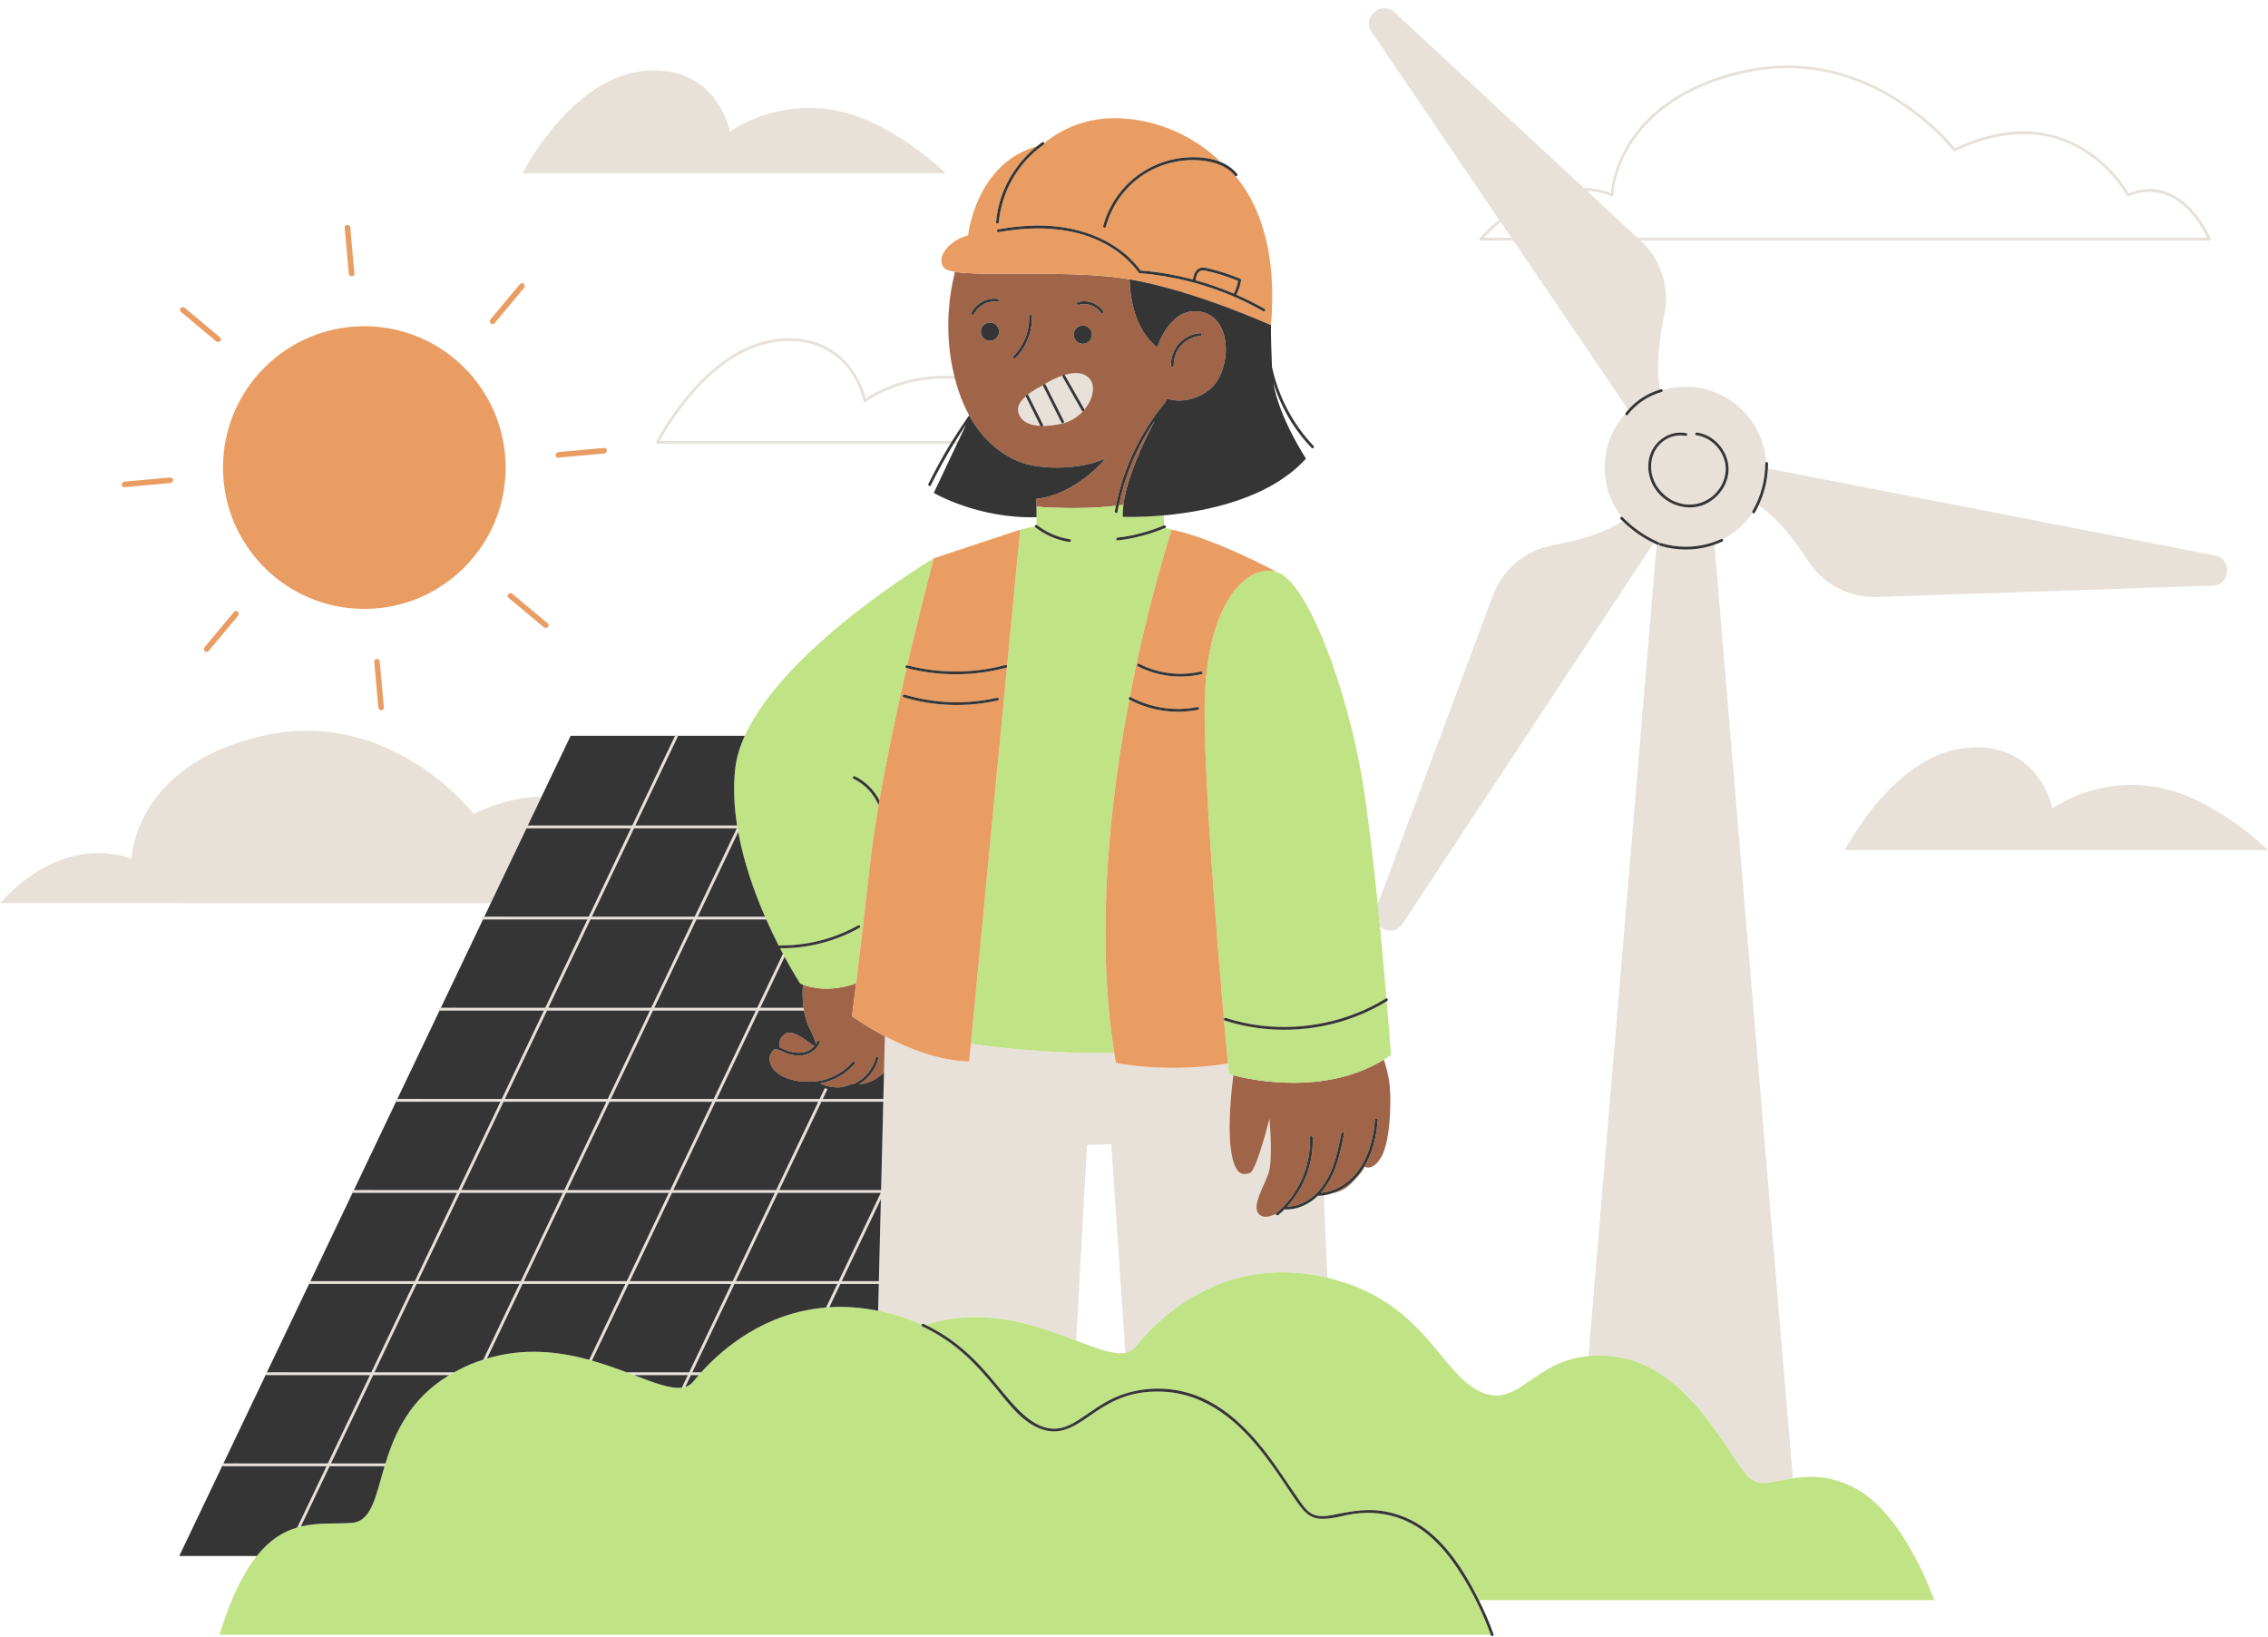
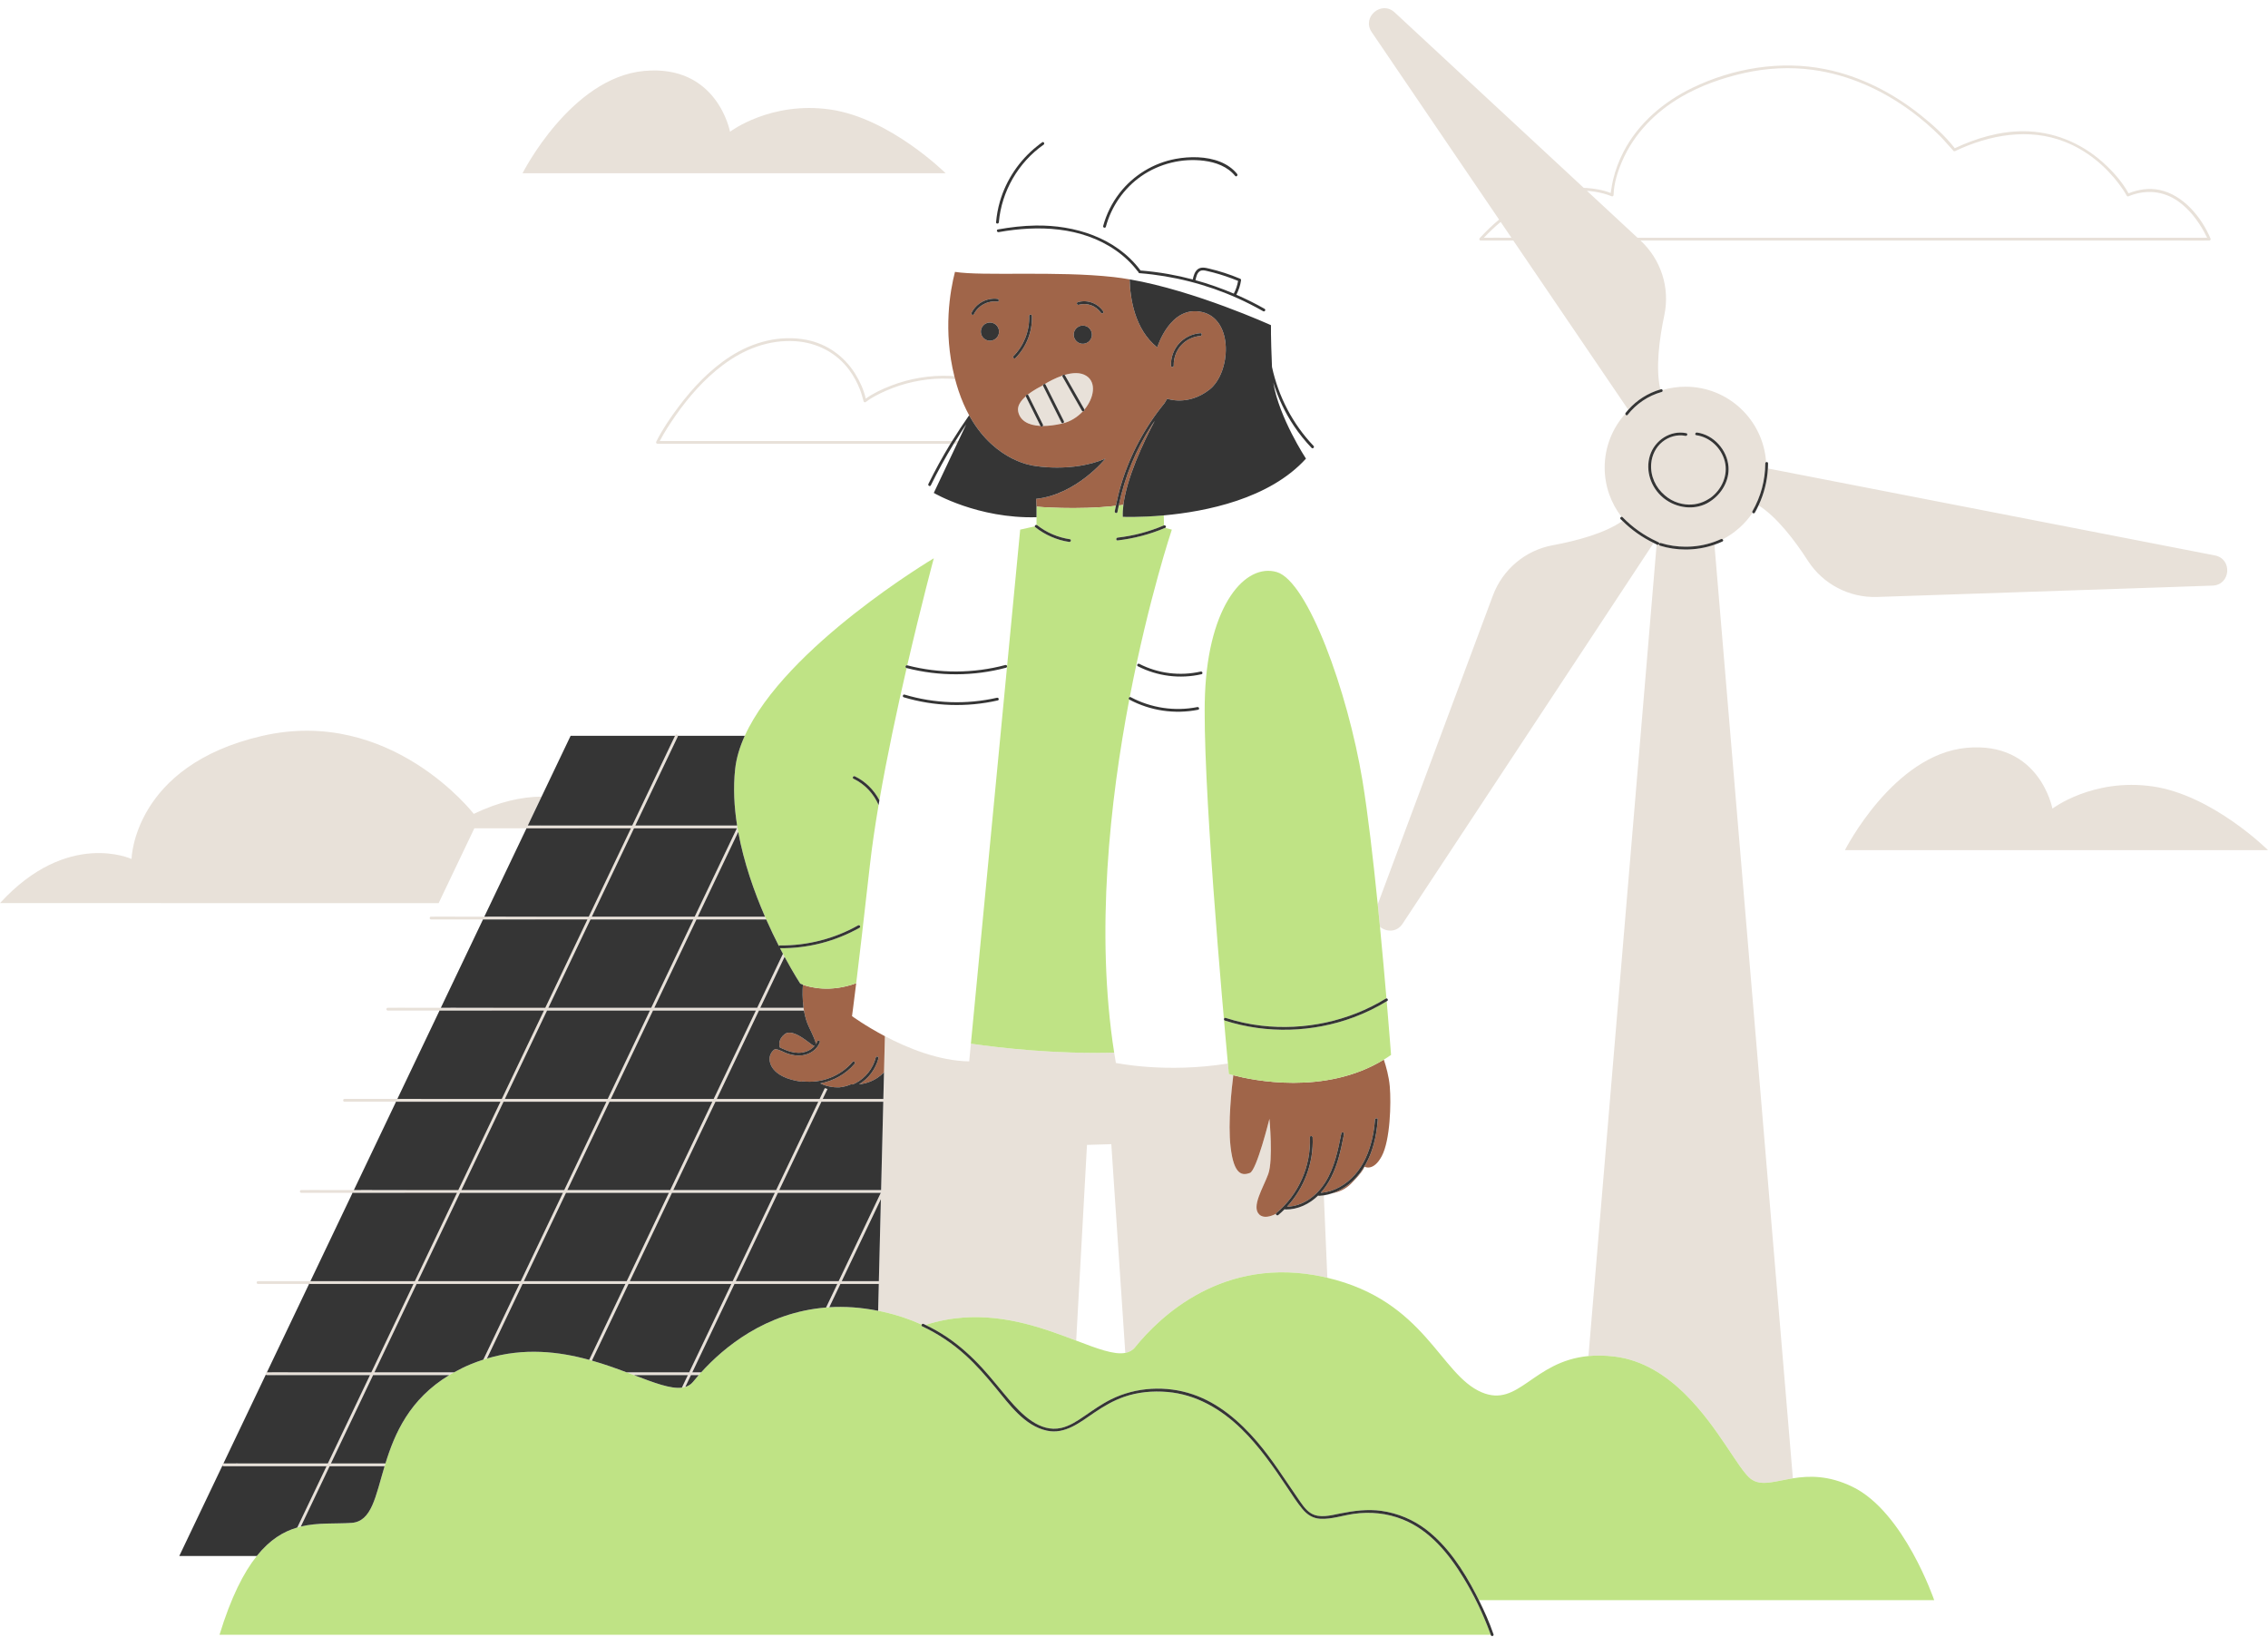
<svg xmlns="http://www.w3.org/2000/svg" fill="#000000" height="360.7" preserveAspectRatio="xMidYMid meet" version="1" viewBox="0.0 -1.8 500.0 360.7" width="500" zoomAndPan="magnify">
  <g id="change1_1">
-     <path d="M210.255,96.012c0.126-0.207,0.263-0.408,0.391-0.614c0.209,0,0.418,0,0.628,0l-0.29,0.614 C210.741,96.012,210.498,96.012,210.255,96.012z M196.394,83.219c-1.901,0.739-3.852,1.639-5.528,2.839 c-0.432-1.935-1.314-3.843-2.35-5.501c-2.411-3.858-6.2-6.574-10.685-7.449c-5.872-1.147-11.831,0.445-16.795,3.637 c-4.508,2.898-8.268,6.868-11.464,11.137c-1.778,2.375-3.494,4.889-4.835,7.544c-0.021,0.042-0.043,0.083-0.064,0.124 c-0.006,0.013-0.006,0.025-0.01,0.038c-0.002,0.005-0.002,0.01-0.004,0.015c-0.021,0.069-0.024,0.137-0.001,0.195 c0.028,0.103,0.107,0.185,0.233,0.204c0.012,0.003,0.024,0.006,0.037,0.008c0.004,0,0.007,0.002,0.011,0.002 c0.836,0,1.673,0,2.509,0c2.254,0,4.508,0,6.762,0c3.357,0,6.714,0,10.072,0c4.065,0,8.13,0,12.195,0c4.486,0,8.972,0,13.458,0 c4.511,0,9.022,0,13.534,0c2.02,0,4.04,0,6.06,0c0.126-0.207,0.263-0.407,0.391-0.614c-1.085,0-2.17,0-3.255,0 c-4.486,0-8.972,0-13.458,0c-4.511,0-9.022,0-13.534,0c-4.206,0-8.412,0-12.618,0c-3.554,0-7.108,0-10.663,0 c-2.556,0-5.111,0-7.667,0c-1.09,0-2.182-0.016-3.271-0.002c1.024-1.947,2.235-3.812,3.494-5.608 c2.915-4.16,6.342-8.069,10.417-11.13c4.656-3.499,10.14-5.646,16.03-5.25c4.765,0.32,9.098,2.556,11.908,6.442 c0.938,1.297,1.708,2.722,2.29,4.214c0.315,0.808,0.518,1.631,0.765,2.457c0.011,0.039,0.017,0.08,0.024,0.119 c0.033,0.18,0.299,0.299,0.451,0.184c1.362-1.035,2.958-1.825,4.515-2.511c3.854-1.697,8.06-2.607,12.269-2.675 c0.989-0.016,1.968,0.032,2.942,0.111c-0.056-0.212-0.109-0.422-0.162-0.633c-0.312-0.023-0.623-0.056-0.937-0.068 C205.017,80.864,200.538,81.608,196.394,83.219z M474.607,171.531c-13.2-1.915-22.134,4.892-22.134,4.892 s-2.765-14.89-18.931-13.401c-16.167,1.489-26.806,22.548-26.806,22.548H500C500,185.57,487.808,173.445,474.607,171.531z M183.075,22.342c-13.2-1.914-22.134,4.893-22.134,4.893s-2.765-14.89-18.931-13.401c-16.167,1.489-26.807,22.547-26.807,22.547 h93.265C208.468,36.381,196.275,24.257,183.075,22.342z M413.846,129.773l73.928-2.502c3.995-0.135,4.451-5.887,0.527-6.65 l-98.554-19.171c-0.153,2.819-0.852,5.583-2.051,8.135c4.034,2.547,7.971,7.714,10.89,12.235 C401.913,126.972,407.716,129.98,413.846,129.773z M357.692,113.013c-3.896,2.734-10.137,4.395-15.403,5.366 c-6.032,1.113-11.024,5.332-13.168,11.079l-25.387,68.053c0.169,1.667,0.333,3.328,0.492,4.967 c1.402,1.165,3.698,1.264,4.989-0.694l55.344-83.92C362.02,116.635,359.697,114.998,357.692,113.013z M386.338,110.882 c-0.074,0.129-0.045,0.253,0.029,0.339c-1.664,2.463-3.935,4.476-6.588,5.853c-0.088-0.083-0.219-0.125-0.357-0.061 c-0.495,0.229-1,0.432-1.51,0.615c-2.031,0.727-4.176,1.078-6.323,1.071c-1.845-0.006-3.69-0.269-5.465-0.82 c-0.149-0.046-0.262,0.019-0.324,0.12c0.019-0.107-0.021-0.216-0.155-0.275c-0.127-0.056-0.245-0.128-0.371-0.186 c-2.826-1.306-5.395-3.106-7.561-5.347c-0.075-0.078-0.161-0.099-0.243-0.086c-2.314-3.007-3.706-6.762-3.706-10.851 c0-4.567,1.732-8.719,4.557-11.874c-0.015,0.265,0.3,0.506,0.498,0.253c1.901-2.436,4.54-4.216,7.516-5.048 c0.208-0.058,0.25-0.26,0.186-0.415c1.607-0.476,3.305-0.741,5.067-0.741c9.441,0,17.147,7.346,17.764,16.631 c-0.1,0.041-0.179,0.129-0.18,0.269C389.162,104.034,388.184,107.672,386.338,110.882z M381.058,101.077 c-0.274-3.691-3.244-7.038-6.943-7.546c-0.386-0.053-0.553,0.538-0.163,0.592c3.034,0.417,5.548,2.823,6.296,5.769 c0.77,3.031-0.668,6.215-3.139,8.026c-0.125,0.091-0.259,0.159-0.387,0.242c-1.557,1.008-3.356,1.406-5.133,1.208 c-1.079-0.12-2.147-0.447-3.139-0.99c-0.514-0.281-0.978-0.624-1.417-0.993c-2.027-1.701-3.221-4.246-3.014-6.966 c0.143-1.875,0.994-3.646,2.465-4.833c1.419-1.145,3.315-1.691,5.112-1.318c0.386,0.08,0.55-0.512,0.163-0.592 c-3.491-0.724-6.957,1.568-8.007,4.902c-1.065,3.38,0.217,7.095,2.903,9.315c0.069,0.057,0.135,0.117,0.206,0.172 c1.38,1.072,3.033,1.734,4.729,1.918c1.575,0.171,3.187-0.069,4.656-0.812c0.294-0.149,0.572-0.328,0.849-0.51 C379.58,107.015,381.282,104.089,381.058,101.077z M371.589,119.311c-1.898-0.003-3.797-0.271-5.629-0.84 c-0.178-0.055-0.232-0.217-0.204-0.359c-0.079,0.13-0.245,0.221-0.422,0.142c-0.04-0.018-0.077-0.041-0.116-0.058l-15.031,178.879 c1.701-0.161,3.574-0.15,5.666,0.1c6.333,0.754,11.508,4.186,15.735,8.374c7.259,7.192,11.72,16.623,14.414,18.616 c2.266,1.68,5.247,0.501,9.252-0.139l-17.291-205.774C375.911,118.964,373.752,119.314,371.589,119.311z M291.847,261.659 l0.779,18.164c-0.237-0.056-0.463-0.118-0.705-0.171c-22.256-4.894-36.308,8.839-41.672,15.468 c-0.565,0.698-1.292,1.096-2.168,1.261l-3.085-46l-5.362,0.157l-2.378,43.134c-6.712-2.554-15.357-5.82-25.064-5.062 c-2.646,0.204-5.369,0.709-8.151,1.609c-0.143-0.069-0.279-0.15-0.422-0.217c-0.182-0.085-0.351,0.011-0.426,0.148 c-2.543-1.16-5.415-2.147-8.716-2.873c-0.297-0.065-0.587-0.114-0.882-0.173l0.146-5.911c-0.922,0-1.844,0-2.767,0 c-1.9,0-3.8,0-5.7,0c-0.816,1.709-1.631,3.417-2.447,5.126c-0.239,0.015-0.47,0.041-0.707,0.061 c0.825-1.729,1.65-3.458,2.475-5.187c-3.207,0-6.413,0-9.62,0c-4.354,0-8.708,0-13.062,0c-3.098,6.491-6.196,12.981-9.293,19.472 c0.656,0,1.311,0,1.967,0c-0.189,0.208-0.369,0.412-0.546,0.614c-0.571,0-1.143,0-1.714,0c-0.412,0.864-0.824,1.728-1.237,2.591 c-0.002,0.005-0.004,0.009-0.007,0.014c-0.238,0.073-0.49,0.125-0.753,0.158c0.44-0.921,0.879-1.843,1.319-2.764 c-1.692,0-3.383,0-5.075,0c-2.271,0-4.541,0-6.812,0c-0.528-0.201-1.07-0.407-1.622-0.614c4.379,0,8.759,0,13.139,0 c0.221,0,0.442,0,0.663,0c0.407-0.854,0.815-1.708,1.223-2.562c2.69-5.637,5.38-11.274,8.071-16.911c-1.708,0-3.416,0-5.124,0 c-5.853,0-11.706,0-17.558,0c-2.687,5.631-5.375,11.261-8.062,16.892c-0.199-0.057-0.396-0.114-0.597-0.169 c2.66-5.574,5.32-11.148,7.981-16.723c-0.711,0-1.422,0-2.134,0c-6.681,0-13.362,0-20.043,0c-0.168,0-0.336,0-0.505,0 c-2.614,5.477-5.228,10.953-7.841,16.43c-0.265,0.079-0.53,0.16-0.795,0.247c2.653-5.559,5.306-11.117,7.959-16.676 c-5.727,0-11.454,0-17.181,0c-1.833,0-3.667,0-5.5,0c-3.098,6.491-6.196,12.981-9.293,19.472c3.154,0,6.307,0,9.461,0 c2.701,0,5.402,0,8.104,0c-0.362,0.201-0.716,0.405-1.061,0.614c-3.749,0-7.499,0-11.248,0c-1.85,0-3.699,0-5.549,0 c-0.413,0.864-0.825,1.728-1.237,2.591c-2.686,5.627-5.371,11.253-8.057,16.88c3.17,0,6.34,0,9.51,0c0.836,0,1.673,0,2.51,0 c-0.063,0.205-0.128,0.411-0.189,0.614c-2.175,0-4.351,0-6.526,0c-1.866,0-3.732,0-5.598,0c-0.306,0.64-0.611,1.28-0.916,1.919 c-1.81,3.791-3.619,7.582-5.428,11.373c-0.26,0.063-0.52,0.135-0.779,0.211c0.197-0.411,0.392-0.822,0.588-1.233 c1.952-4.09,3.904-8.18,5.856-12.27c-2.926,0-5.851,0-8.776,0c-3.384,0-6.768,0-10.152,0c-1.255,0-2.509,0-3.764,0 c-0.127,0-0.209-0.066-0.254-0.153c-0.09-0.172-0.018-0.425,0.216-0.453c0.014-0.002,0.024-0.008,0.039-0.008 c0.079,0,0.159,0.001,0.238,0c1.811-0.028,3.625,0,5.437,0c3.833,0,7.667,0,11.501,0c1.937,0,3.874,0,5.81,0 c0.311-0.651,0.621-1.302,0.932-1.953c2.787-5.84,5.574-11.68,8.361-17.519c-2.941,0-5.883,0-8.824,0c-3.384,0-6.769,0-10.152,0 c-1.255,0-2.51,0-3.764,0c-0.104,0-0.179-0.044-0.229-0.106c-0.138-0.176-0.062-0.507,0.229-0.507c0.004,0,0.009,0,0.014,0 c0.075,0,0.149,0.001,0.224,0c1.811-0.028,3.625,0,5.436,0c3.834,0,7.668,0,11.501,0c1.953,0,3.906,0,5.858,0 c0.408-0.854,0.815-1.708,1.223-2.562c2.69-5.637,5.381-11.274,8.071-16.911c-2.958,0-5.916,0-8.873,0c-3.384,0-6.768,0-10.152,0 c-1.255,0-2.51,0-3.765,0c-0.084,0-0.146-0.031-0.195-0.075c-0.179-0.162-0.116-0.539,0.195-0.539c0.021,0,0.042,0,0.062,0 c0.058,0,0.117,0.001,0.175,0c1.811-0.028,3.625,0,5.437,0c3.834,0,7.667,0,11.501,0c1.969,0,3.938,0,5.907,0 c1.109-2.323,2.217-4.646,3.326-6.969c1.989-4.167,3.978-8.335,5.967-12.503c-2.974,0-5.948,0-8.921,0c-3.384,0-6.768,0-10.152,0 c-1.255,0-2.509,0-3.764,0c-0.065,0-0.116-0.021-0.159-0.048c-0.222-0.142-0.171-0.565,0.159-0.565c0.037,0,0.074,0,0.11,0 c0.042,0,0.085,0,0.127,0c1.811-0.028,3.625,0,5.436,0c3.834,0,7.668,0,11.502,0c1.985,0,3.97,0,5.955,0 c2.079-4.356,4.159-8.713,6.238-13.07c1.019-2.134,2.037-4.268,3.056-6.402c-2.99,0-5.98,0-8.97,0c-3.384,0-6.768,0-10.152,0 c-1.255,0-2.51,0-3.764,0c-0.047,0-0.087-0.01-0.123-0.025c-0.267-0.113-0.226-0.589,0.123-0.589c0.053,0,0.106,0,0.159,0 c0.026,0,0.052,0,0.079,0c1.812-0.028,3.625,0,5.437,0c3.834,0,7.668,0,11.501,0c2.001,0,4.002,0,6.004,0 c3.011-6.31,6.023-12.62,9.034-18.929c0.086-0.181,0.173-0.362,0.259-0.543c-3.006,0-6.013,0-9.019,0c-3.384,0-6.768,0-10.152,0 c-1.254,0-2.509,0-3.764,0c-0.03,0-0.053-0.009-0.078-0.016c-0.311-0.079-0.287-0.598,0.078-0.598c0.069,0,0.138,0,0.208,0 c0.01,0,0.02,0,0.03,0c1.811-0.028,3.625,0,5.437,0c3.833,0,7.667,0,11.501,0c2.017,0,4.035,0,6.052,0 c3.098-6.49,6.195-12.981,9.293-19.472c-3.022,0-6.044,0-9.066,0c-3.384,0-6.769,0-10.152,0c-1.255,0-2.51,0-3.764,0 c-0.013,0-0.022-0.005-0.034-0.007c-0.357-0.038-0.348-0.607,0.034-0.607c0.079,0,0.158,0.001,0.238,0c0.006,0,0.012,0,0.018,0 c1.805-0.027,3.613,0,5.418,0c3.834,0,7.668,0,11.501,0c2.034,0,4.067,0,6.101,0c0.413-0.864,0.825-1.728,1.237-2.591 c2.686-5.627,5.371-11.253,8.057-16.88c-3.039,0-6.077,0-9.115,0c-3.384,0-6.768,0-10.152,0c-1.251,0-2.502,0-3.753,0 l-7.867,16.483H0c14.88-16.269,28.998-9.726,28.998-9.726s0.381-20.554,28.759-27.117c28.377-6.563,46.686,17.172,46.686,17.172 c5.64-2.69,10.616-3.762,14.959-3.797l-3.041,6.37c1.79-0.026,3.581,0,5.37,0c3.834,0,7.667,0,11.501,0c2.05,0,4.099,0,6.149,0 c0.305-0.64,0.611-1.28,0.916-1.92c2.091-4.381,4.183-8.763,6.273-13.144c0.75-1.572,1.5-3.144,2.25-4.715 c0.024-0.052,0.049-0.103,0.074-0.155c0.145-0.303,0.543-0.123,0.559,0.155c0.002,0.05-0.003,0.101-0.028,0.155 c-0.048,0.101-0.096,0.201-0.144,0.301c-1.112,2.355-2.244,4.702-3.366,7.052c-1.952,4.09-3.904,8.18-5.856,12.271 c3.057,0,6.114,0,9.171,0c4.424,0,8.848,0,13.272,0c0.019,0.123,0.043,0.245,0.063,0.367c0.057,0.346,0.12,0.691,0.183,1.037 c-0.185,0.387-0.37,0.775-0.555,1.162c-2.787,5.84-5.574,11.679-8.361,17.519c1.574,0,3.149,0,4.723,0c3.365,0,6.731,0,10.096,0 c0.089,0.206,0.179,0.412,0.269,0.614c-5.023,0-10.046,0-15.069,0c-0.104,0-0.208,0-0.312,0c-0.407,0.854-0.815,1.708-1.223,2.562 c-2.69,5.637-5.38,11.273-8.07,16.91c1.59,0,3.181,0,4.771,0c5.97,0,11.94,0,17.91,0c1.893-3.966,3.787-7.933,5.68-11.9 c0.123,0.231,0.24,0.445,0.36,0.667c-1.787,3.745-3.574,7.489-5.362,11.233c0.594,0,1.188,0,1.782,0c2.587,0,5.175,0,7.763,0 c0.028,0.204,0.059,0.409,0.093,0.614c-3.31,0-6.62,0-9.931,0c-1.108,2.323-2.217,4.646-3.326,6.969 c-1.989,4.167-3.979,8.335-5.968,12.503c0.61,0,1.22,0,1.83,0c6.681,0,13.362,0,20.043,0c0.27,0,0.539,0,0.809,0 c0.377-0.791,0.755-1.582,1.132-2.372c0.198,0.062,0.395,0.123,0.596,0.171c-0.351,0.733-0.701,1.467-1.051,2.201 c4.455,0,8.91,0,13.364,0l0.144-5.852l0.196-7.977c4.985,2.622,11.89,5.456,18.585,5.556l0.375-3.903 c6.625,0.952,18.757,2.327,31.587,1.964c0.119,0.762,0.243,1.523,0.375,2.282c0,0,11.042,2.331,24.696,0.125 c0.137,1.484,0.215,2.312,0.215,2.312s0.35,0.109,0.981,0.275c-0.36,2.811-1.21,10.428-0.612,15.726 c0.746,6.605,2.77,6.339,4.261,5.806c1.492-0.533,4.315-11.932,4.315-11.932s0.852,9.123-0.266,12.179 c-1.119,3.056-3.782,7.211-1.971,8.916c0.939,0.884,2.434,0.463,3.658-0.146c-0.021,0.228,0.293,0.453,0.531,0.255 c0.489-0.406,0.952-0.841,1.399-1.29c0.047,0.04,0.106,0.07,0.186,0.071c2.72,0.04,5.284-1.203,7.208-3.08 c0.048,0.044,0.113,0.075,0.202,0.07C291.157,261.747,291.504,261.711,291.847,261.659z M157.726,241.021 c-2.079,4.356-4.158,8.713-6.237,13.069c-1.019,2.134-2.037,4.269-3.056,6.402c0.626,0,1.252,0,1.878,0c6.681,0,13.362,0,20.043,0 c0.253,0,0.507,0,0.76,0c2.079-4.356,4.158-8.713,6.237-13.07c1.019-2.134,2.037-4.268,3.056-6.402c-1.74,0-3.48,0-5.22,0 C169.367,241.021,163.546,241.021,157.726,241.021z M153.993,247.423c1.018-2.134,2.037-4.268,3.055-6.402c-0.743,0-1.487,0-2.23,0 c-6.681,0-13.362,0-20.043,0c-0.136,0-0.272,0-0.408,0c-2.08,4.356-4.159,8.713-6.238,13.069c-1.019,2.134-2.037,4.269-3.056,6.402 c1.623,0,3.246,0,4.868,0c5.938,0,11.875,0,17.813,0C149.834,256.137,151.913,251.78,153.993,247.423z M143.953,220.935 c-1.109,2.323-2.218,4.646-3.326,6.969c-1.989,4.167-3.979,8.335-5.967,12.503c1.606,0,3.213,0,4.82,0c5.954,0,11.908,0,17.861,0 c3.012-6.31,6.023-12.62,9.035-18.929c0.086-0.181,0.172-0.362,0.259-0.543c-0.76,0-1.519,0-2.279,0c-6.681,0-13.362,0-20.043,0 C144.192,220.935,144.073,220.935,143.953,220.935z M130.473,200.236c3.073,0,6.146,0,9.219,0c4.488,0,8.975,0,13.462,0 c0.412-0.864,0.825-1.728,1.237-2.591c2.686-5.627,5.371-11.253,8.057-16.88c-5.808,0-11.615,0-17.423,0c-1.753,0-3.506,0-5.259,0 c-0.311,0.651-0.621,1.302-0.932,1.953C136.047,188.557,133.26,194.396,130.473,200.236z M120.887,220.322c3.089,0,6.178,0,9.268,0 c4.471,0,8.942,0,13.414,0c3.098-6.49,6.196-12.981,9.293-19.472c-5.792,0-11.583,0-17.375,0c-1.769,0-3.538,0-5.307,0 c-0.407,0.854-0.815,1.708-1.222,2.562C126.267,209.048,123.577,214.685,120.887,220.322z M111.3,240.408c3.105,0,6.21,0,9.316,0 c4.455,0,8.91,0,13.365,0c3.012-6.31,6.023-12.62,9.035-18.929c0.086-0.181,0.172-0.362,0.259-0.543c-5.775,0-11.55,0-17.326,0 c-1.785,0-3.57,0-5.355,0c-1.109,2.323-2.218,4.646-3.326,6.969C115.278,232.072,113.289,236.24,111.3,240.408z M101.714,260.493 c3.122,0,6.243,0,9.365,0c4.439,0,8.878,0,13.317,0c2.079-4.356,4.158-8.713,6.238-13.07c1.019-2.134,2.037-4.268,3.056-6.402 c-5.759,0-11.519,0-17.278,0c-1.801,0-3.603,0-5.404,0c-2.08,4.356-4.159,8.713-6.238,13.069 C103.751,256.225,102.732,258.359,101.714,260.493z M118.135,273.61c1.989-4.167,3.978-8.335,5.967-12.503 c-5.743,0-11.486,0-17.229,0c-1.817,0-3.635,0-5.452,0c-3.011,6.31-6.023,12.62-9.034,18.929c-0.086,0.181-0.173,0.362-0.259,0.542 c3.137,0,6.275,0,9.413,0c4.423,0,8.846,0,13.269,0C115.918,278.256,117.026,275.932,118.135,273.61z M141.495,273.61 c1.989-4.167,3.978-8.335,5.967-12.503c-0.728,0-1.455,0-2.182,0c-6.681,0-13.362,0-20.043,0c-0.152,0-0.304,0-0.457,0 c-3.012,6.31-6.023,12.62-9.034,18.929c-0.086,0.181-0.173,0.362-0.259,0.542c1.639,0,3.278,0,4.917,0c5.922,0,11.843,0,17.765,0 C139.277,278.256,140.386,275.932,141.495,273.61z M164.854,273.61c1.989-4.167,3.979-8.335,5.968-12.503c-1.724,0-3.448,0-5.172,0 c-5.836,0-11.673,0-17.509,0c-3.012,6.31-6.023,12.62-9.034,18.929c-0.086,0.181-0.173,0.362-0.259,0.542c0.642,0,1.285,0,1.927,0 c6.681,0,13.362,0,20.043,0c0.237,0,0.475,0,0.712,0C162.636,278.256,163.745,275.932,164.854,273.61z M188.213,273.61 c1.989-4.167,3.979-8.335,5.967-12.503c-3.223,0-6.445,0-9.668,0c-4.338,0-8.676,0-13.013,0c-3.012,6.31-6.023,12.62-9.035,18.929 c-0.086,0.181-0.172,0.362-0.259,0.542c5.658,0,11.316,0,16.974,0c1.902,0,3.805,0,5.707,0 C185.996,278.256,187.104,275.932,188.213,273.61z M194.199,262.489c-2.792,5.849-5.583,11.698-8.375,17.547 c-0.086,0.181-0.172,0.362-0.259,0.542c2.729,0,5.459,0,8.188,0L194.199,262.489z M194.727,241.021c-0.226,0-0.451,0-0.677,0 c-4.321,0-8.643,0-12.965,0c-2.079,4.356-4.158,8.713-6.238,13.069c-1.018,2.134-2.037,4.269-3.055,6.402 c5.642,0,11.284,0,16.925,0c1.843,0,3.687,0,5.53,0L194.727,241.021z M330.484,46.597L302.406,5.282 c-2.247-3.306,2.13-7.066,5.06-4.348l41.691,38.68c0.197,0.008,0.394,0.003,0.59,0.017c1.781,0.125,3.67,0.428,5.353,1.107 c0.015-0.301,0.106-0.649,0.14-0.897c0.095-0.69,0.226-1.375,0.386-2.053c0.503-2.131,1.291-4.197,2.298-6.14 c3.262-6.296,8.839-11.026,15.164-14.083c9.022-4.362,19.471-6.097,29.34-4.115c7.692,1.545,14.836,5.208,20.949,10.075 c2.72,2.166,5.414,4.589,7.571,7.341c4.721-2.207,9.824-3.734,15.07-3.74c6.536-0.007,12.724,2.516,17.572,6.857 c2.162,1.936,4.249,4.255,5.665,6.822c2.179-0.866,4.529-1.223,6.847-0.738c5.21,1.092,9.276,6.029,11.245,10.761 c0.079,0.189-0.117,0.389-0.296,0.389c-0.091,0-0.182-0.001-0.273,0c-2.082,0.03-4.166,0-6.248,0c-4.406,0-8.812,0-13.217,0 c-6.128,0-12.255,0-18.383,0c-7.226,0-14.451,0-21.677,0c-7.802,0-15.605,0-23.408,0c-7.677,0-15.355,0-23.032,0 c-6.383,0-12.767,0-19.149,0l0.03,0.028c4.496,4.172,6.495,10.395,5.226,16.396c-1.117,5.281-1.965,11.747-0.882,16.399 c-2.725,0.79-5.191,2.352-7.068,4.474l-25.347-37.296c-0.958,0-1.917,0-2.876,0c-1.431,0-2.861,0-4.292,0 c-0.045,0.003-0.09-0.001-0.132-0.02c-0.109-0.036-0.17-0.126-0.188-0.229c-0.019-0.075-0.008-0.154,0.042-0.229 c0.009-0.014,0.015-0.03,0.025-0.042c0.001-0.001,0.001-0.003,0.002-0.004C327.541,49.239,328.967,47.862,330.484,46.597z M333.206,50.601l-2.371-3.488c-1.303,1.086-2.537,2.259-3.701,3.486c1.935-0.021,3.872,0.002,5.807,0.002 C333.029,50.601,333.117,50.601,333.206,50.601z M349.85,40.255l11.152,10.346c1.18,0,2.36,0,3.541,0c7.226,0,14.451,0,21.677,0 c7.803,0,15.605,0,23.408,0c7.677,0,15.355,0,23.033,0c7.034,0,14.068,0,21.103,0c5.765,0,11.531,0,17.296,0 c3.889,0,7.778,0,11.667,0c1.284,0,2.568,0,3.852,0c-0.008-0.018-0.019-0.042-0.024-0.053c-0.203-0.428-0.422-0.849-0.651-1.263 c-1.406-2.536-3.246-4.943-5.613-6.65c-3.345-2.412-7.303-2.729-11.088-1.158c-0.12,0.05-0.29-0.034-0.347-0.141 c-0.481-0.903-1.085-1.753-1.698-2.57c-3.049-4.064-7.17-7.432-11.915-9.303c-7.991-3.152-16.66-1.545-24.223,2.037 c-0.112,0.053-0.285,0.065-0.372-0.048c-0.038-0.049-0.074-0.103-0.116-0.147c-0.952-0.999-1.811-2.081-2.788-3.062 c-1.964-1.971-4.079-3.796-6.315-5.452c-6.403-4.739-13.858-8.122-21.788-9.195c-4.997-0.676-10.093-0.416-15.011,0.679 c-4.878,1.086-9.669,2.766-13.999,5.285c-5.615,3.268-10.344,8.042-12.96,14.04c-1.016,2.329-1.892,5.007-1.943,7.58 c-0.005,0.249-0.253,0.361-0.462,0.265c-0.435-0.2-1.228-0.446-1.808-0.6C352.275,40.536,351.066,40.348,349.85,40.255z M239.041,88.403c0.014,0.023,0.016,0.046,0.023,0.07c2.154-2.581,2.679-5.965,0.463-7.413c-1.335-0.872-3.127-0.725-4.825-0.223 c0.027,0.022,0.053,0.048,0.074,0.085C236.198,83.416,237.619,85.91,239.041,88.403z M229.917,91.782 c0.057,0.114,0.036,0.221-0.019,0.305c1.236,0.004,2.657-0.164,4.257-0.53c1.836-0.42,3.403-1.441,4.573-2.7 c-0.083-0.008-0.164-0.049-0.218-0.145c-1.421-2.494-2.843-4.987-4.265-7.48c-0.049-0.086-0.053-0.169-0.027-0.241 c-1.585,0.535-3.025,1.326-3.87,1.837c0.06,0.021,0.115,0.061,0.153,0.136c1.344,2.684,2.689,5.369,4.033,8.053 c0.177,0.353-0.353,0.663-0.53,0.31c-1.345-2.684-2.689-5.369-4.034-8.053c-0.035-0.069-0.037-0.136-0.024-0.197 c-0.234,0.149-0.376,0.246-0.376,0.246s-1.584,0.742-2.997,1.866c0.052,0.023,0.101,0.06,0.134,0.128 C227.778,87.472,228.848,89.627,229.917,91.782z M229.381,92.077c-1.068-2.15-2.135-4.301-3.203-6.451 c-0.015-0.029-0.018-0.058-0.023-0.086c-1.072,0.945-1.928,2.104-1.699,3.312C224.827,90.812,226.553,91.948,229.381,92.077z" fill="#e8e1d9" />
+     <path d="M210.255,96.012c0.126-0.207,0.263-0.408,0.391-0.614c0.209,0,0.418,0,0.628,0l-0.29,0.614 C210.741,96.012,210.498,96.012,210.255,96.012z M196.394,83.219c-1.901,0.739-3.852,1.639-5.528,2.839 c-0.432-1.935-1.314-3.843-2.35-5.501c-2.411-3.858-6.2-6.574-10.685-7.449c-5.872-1.147-11.831,0.445-16.795,3.637 c-4.508,2.898-8.268,6.868-11.464,11.137c-1.778,2.375-3.494,4.889-4.835,7.544c-0.021,0.042-0.043,0.083-0.064,0.124 c-0.006,0.013-0.006,0.025-0.01,0.038c-0.002,0.005-0.002,0.01-0.004,0.015c-0.021,0.069-0.024,0.137-0.001,0.195 c0.028,0.103,0.107,0.185,0.233,0.204c0.012,0.003,0.024,0.006,0.037,0.008c0.004,0,0.007,0.002,0.011,0.002 c0.836,0,1.673,0,2.509,0c2.254,0,4.508,0,6.762,0c3.357,0,6.714,0,10.072,0c4.065,0,8.13,0,12.195,0c4.486,0,8.972,0,13.458,0 c4.511,0,9.022,0,13.534,0c2.02,0,4.04,0,6.06,0c0.126-0.207,0.263-0.407,0.391-0.614c-1.085,0-2.17,0-3.255,0 c-4.486,0-8.972,0-13.458,0c-4.511,0-9.022,0-13.534,0c-4.206,0-8.412,0-12.618,0c-3.554,0-7.108,0-10.663,0 c-2.556,0-5.111,0-7.667,0c-1.09,0-2.182-0.016-3.271-0.002c1.024-1.947,2.235-3.812,3.494-5.608 c2.915-4.16,6.342-8.069,10.417-11.13c4.656-3.499,10.14-5.646,16.03-5.25c4.765,0.32,9.098,2.556,11.908,6.442 c0.938,1.297,1.708,2.722,2.29,4.214c0.315,0.808,0.518,1.631,0.765,2.457c0.011,0.039,0.017,0.08,0.024,0.119 c0.033,0.18,0.299,0.299,0.451,0.184c1.362-1.035,2.958-1.825,4.515-2.511c3.854-1.697,8.06-2.607,12.269-2.675 c0.989-0.016,1.968,0.032,2.942,0.111c-0.056-0.212-0.109-0.422-0.162-0.633c-0.312-0.023-0.623-0.056-0.937-0.068 C205.017,80.864,200.538,81.608,196.394,83.219z M474.607,171.531c-13.2-1.915-22.134,4.892-22.134,4.892 s-2.765-14.89-18.931-13.401c-16.167,1.489-26.806,22.548-26.806,22.548H500C500,185.57,487.808,173.445,474.607,171.531z M183.075,22.342c-13.2-1.914-22.134,4.893-22.134,4.893s-2.765-14.89-18.931-13.401c-16.167,1.489-26.807,22.547-26.807,22.547 h93.265C208.468,36.381,196.275,24.257,183.075,22.342z M413.846,129.773l73.928-2.502c3.995-0.135,4.451-5.887,0.527-6.65 l-98.554-19.171c-0.153,2.819-0.852,5.583-2.051,8.135c4.034,2.547,7.971,7.714,10.89,12.235 C401.913,126.972,407.716,129.98,413.846,129.773z M357.692,113.013c-3.896,2.734-10.137,4.395-15.403,5.366 c-6.032,1.113-11.024,5.332-13.168,11.079l-25.387,68.053c0.169,1.667,0.333,3.328,0.492,4.967 c1.402,1.165,3.698,1.264,4.989-0.694l55.344-83.92C362.02,116.635,359.697,114.998,357.692,113.013z M386.338,110.882 c-0.074,0.129-0.045,0.253,0.029,0.339c-1.664,2.463-3.935,4.476-6.588,5.853c-0.088-0.083-0.219-0.125-0.357-0.061 c-0.495,0.229-1,0.432-1.51,0.615c-2.031,0.727-4.176,1.078-6.323,1.071c-1.845-0.006-3.69-0.269-5.465-0.82 c-0.149-0.046-0.262,0.019-0.324,0.12c0.019-0.107-0.021-0.216-0.155-0.275c-0.127-0.056-0.245-0.128-0.371-0.186 c-2.826-1.306-5.395-3.106-7.561-5.347c-0.075-0.078-0.161-0.099-0.243-0.086c-2.314-3.007-3.706-6.762-3.706-10.851 c0-4.567,1.732-8.719,4.557-11.874c-0.015,0.265,0.3,0.506,0.498,0.253c1.901-2.436,4.54-4.216,7.516-5.048 c0.208-0.058,0.25-0.26,0.186-0.415c1.607-0.476,3.305-0.741,5.067-0.741c9.441,0,17.147,7.346,17.764,16.631 c-0.1,0.041-0.179,0.129-0.18,0.269C389.162,104.034,388.184,107.672,386.338,110.882z M381.058,101.077 c-0.274-3.691-3.244-7.038-6.943-7.546c-0.386-0.053-0.553,0.538-0.163,0.592c3.034,0.417,5.548,2.823,6.296,5.769 c0.77,3.031-0.668,6.215-3.139,8.026c-0.125,0.091-0.259,0.159-0.387,0.242c-1.557,1.008-3.356,1.406-5.133,1.208 c-1.079-0.12-2.147-0.447-3.139-0.99c-0.514-0.281-0.978-0.624-1.417-0.993c-2.027-1.701-3.221-4.246-3.014-6.966 c0.143-1.875,0.994-3.646,2.465-4.833c1.419-1.145,3.315-1.691,5.112-1.318c0.386,0.08,0.55-0.512,0.163-0.592 c-3.491-0.724-6.957,1.568-8.007,4.902c-1.065,3.38,0.217,7.095,2.903,9.315c0.069,0.057,0.135,0.117,0.206,0.172 c1.38,1.072,3.033,1.734,4.729,1.918c1.575,0.171,3.187-0.069,4.656-0.812c0.294-0.149,0.572-0.328,0.849-0.51 C379.58,107.015,381.282,104.089,381.058,101.077z M371.589,119.311c-1.898-0.003-3.797-0.271-5.629-0.84 c-0.178-0.055-0.232-0.217-0.204-0.359c-0.079,0.13-0.245,0.221-0.422,0.142c-0.04-0.018-0.077-0.041-0.116-0.058l-15.031,178.879 c1.701-0.161,3.574-0.15,5.666,0.1c6.333,0.754,11.508,4.186,15.735,8.374c7.259,7.192,11.72,16.623,14.414,18.616 c2.266,1.68,5.247,0.501,9.252-0.139l-17.291-205.774C375.911,118.964,373.752,119.314,371.589,119.311z M291.847,261.659 l0.779,18.164c-0.237-0.056-0.463-0.118-0.705-0.171c-22.256-4.894-36.308,8.839-41.672,15.468 c-0.565,0.698-1.292,1.096-2.168,1.261l-3.085-46l-5.362,0.157l-2.378,43.134c-6.712-2.554-15.357-5.82-25.064-5.062 c-2.646,0.204-5.369,0.709-8.151,1.609c-0.143-0.069-0.279-0.15-0.422-0.217c-0.182-0.085-0.351,0.011-0.426,0.148 c-2.543-1.16-5.415-2.147-8.716-2.873c-0.297-0.065-0.587-0.114-0.882-0.173l0.146-5.911c-0.922,0-1.844,0-2.767,0 c-1.9,0-3.8,0-5.7,0c-0.816,1.709-1.631,3.417-2.447,5.126c-0.239,0.015-0.47,0.041-0.707,0.061 c0.825-1.729,1.65-3.458,2.475-5.187c-3.207,0-6.413,0-9.62,0c-4.354,0-8.708,0-13.062,0c-3.098,6.491-6.196,12.981-9.293,19.472 c0.656,0,1.311,0,1.967,0c-0.189,0.208-0.369,0.412-0.546,0.614c-0.571,0-1.143,0-1.714,0c-0.412,0.864-0.824,1.728-1.237,2.591 c-0.002,0.005-0.004,0.009-0.007,0.014c-0.238,0.073-0.49,0.125-0.753,0.158c0.44-0.921,0.879-1.843,1.319-2.764 c-1.692,0-3.383,0-5.075,0c-2.271,0-4.541,0-6.812,0c-0.528-0.201-1.07-0.407-1.622-0.614c4.379,0,8.759,0,13.139,0 c0.221,0,0.442,0,0.663,0c0.407-0.854,0.815-1.708,1.223-2.562c2.69-5.637,5.38-11.274,8.071-16.911c-1.708,0-3.416,0-5.124,0 c-5.853,0-11.706,0-17.558,0c-2.687,5.631-5.375,11.261-8.062,16.892c-0.199-0.057-0.396-0.114-0.597-0.169 c2.66-5.574,5.32-11.148,7.981-16.723c-0.711,0-1.422,0-2.134,0c-6.681,0-13.362,0-20.043,0c-0.168,0-0.336,0-0.505,0 c-2.614,5.477-5.228,10.953-7.841,16.43c-0.265,0.079-0.53,0.16-0.795,0.247c2.653-5.559,5.306-11.117,7.959-16.676 c-5.727,0-11.454,0-17.181,0c-1.833,0-3.667,0-5.5,0c-3.098,6.491-6.196,12.981-9.293,19.472c3.154,0,6.307,0,9.461,0 c2.701,0,5.402,0,8.104,0c-0.362,0.201-0.716,0.405-1.061,0.614c-3.749,0-7.499,0-11.248,0c-1.85,0-3.699,0-5.549,0 c-0.413,0.864-0.825,1.728-1.237,2.591c-2.686,5.627-5.371,11.253-8.057,16.88c3.17,0,6.34,0,9.51,0c0.836,0,1.673,0,2.51,0 c-0.063,0.205-0.128,0.411-0.189,0.614c-2.175,0-4.351,0-6.526,0c-1.866,0-3.732,0-5.598,0c-0.306,0.64-0.611,1.28-0.916,1.919 c-1.81,3.791-3.619,7.582-5.428,11.373c-0.26,0.063-0.52,0.135-0.779,0.211c0.197-0.411,0.392-0.822,0.588-1.233 c1.952-4.09,3.904-8.18,5.856-12.27c-2.926,0-5.851,0-8.776,0c-3.384,0-6.768,0-10.152,0c-1.255,0-2.509,0-3.764,0 c-0.127,0-0.209-0.066-0.254-0.153c-0.09-0.172-0.018-0.425,0.216-0.453c0.014-0.002,0.024-0.008,0.039-0.008 c0.079,0,0.159,0.001,0.238,0c1.811-0.028,3.625,0,5.437,0c3.833,0,7.667,0,11.501,0c1.937,0,3.874,0,5.81,0 c0.311-0.651,0.621-1.302,0.932-1.953c2.787-5.84,5.574-11.68,8.361-17.519c-2.941,0-5.883,0-8.824,0c-3.384,0-6.769,0-10.152,0 c-1.255,0-2.51,0-3.764,0c-0.104,0-0.179-0.044-0.229-0.106c-0.138-0.176-0.062-0.507,0.229-0.507c0.004,0,0.009,0,0.014,0 c0.075,0,0.149,0.001,0.224,0c1.811-0.028,3.625,0,5.436,0c1.953,0,3.906,0,5.858,0 c0.408-0.854,0.815-1.708,1.223-2.562c2.69-5.637,5.381-11.274,8.071-16.911c-2.958,0-5.916,0-8.873,0c-3.384,0-6.768,0-10.152,0 c-1.255,0-2.51,0-3.765,0c-0.084,0-0.146-0.031-0.195-0.075c-0.179-0.162-0.116-0.539,0.195-0.539c0.021,0,0.042,0,0.062,0 c0.058,0,0.117,0.001,0.175,0c1.811-0.028,3.625,0,5.437,0c3.834,0,7.667,0,11.501,0c1.969,0,3.938,0,5.907,0 c1.109-2.323,2.217-4.646,3.326-6.969c1.989-4.167,3.978-8.335,5.967-12.503c-2.974,0-5.948,0-8.921,0c-3.384,0-6.768,0-10.152,0 c-1.255,0-2.509,0-3.764,0c-0.065,0-0.116-0.021-0.159-0.048c-0.222-0.142-0.171-0.565,0.159-0.565c0.037,0,0.074,0,0.11,0 c0.042,0,0.085,0,0.127,0c1.811-0.028,3.625,0,5.436,0c3.834,0,7.668,0,11.502,0c1.985,0,3.97,0,5.955,0 c2.079-4.356,4.159-8.713,6.238-13.07c1.019-2.134,2.037-4.268,3.056-6.402c-2.99,0-5.98,0-8.97,0c-3.384,0-6.768,0-10.152,0 c-1.255,0-2.51,0-3.764,0c-0.047,0-0.087-0.01-0.123-0.025c-0.267-0.113-0.226-0.589,0.123-0.589c0.053,0,0.106,0,0.159,0 c0.026,0,0.052,0,0.079,0c1.812-0.028,3.625,0,5.437,0c3.834,0,7.668,0,11.501,0c2.001,0,4.002,0,6.004,0 c3.011-6.31,6.023-12.62,9.034-18.929c0.086-0.181,0.173-0.362,0.259-0.543c-3.006,0-6.013,0-9.019,0c-3.384,0-6.768,0-10.152,0 c-1.254,0-2.509,0-3.764,0c-0.03,0-0.053-0.009-0.078-0.016c-0.311-0.079-0.287-0.598,0.078-0.598c0.069,0,0.138,0,0.208,0 c0.01,0,0.02,0,0.03,0c1.811-0.028,3.625,0,5.437,0c3.833,0,7.667,0,11.501,0c2.017,0,4.035,0,6.052,0 c3.098-6.49,6.195-12.981,9.293-19.472c-3.022,0-6.044,0-9.066,0c-3.384,0-6.769,0-10.152,0c-1.255,0-2.51,0-3.764,0 c-0.013,0-0.022-0.005-0.034-0.007c-0.357-0.038-0.348-0.607,0.034-0.607c0.079,0,0.158,0.001,0.238,0c0.006,0,0.012,0,0.018,0 c1.805-0.027,3.613,0,5.418,0c3.834,0,7.668,0,11.501,0c2.034,0,4.067,0,6.101,0c0.413-0.864,0.825-1.728,1.237-2.591 c2.686-5.627,5.371-11.253,8.057-16.88c-3.039,0-6.077,0-9.115,0c-3.384,0-6.768,0-10.152,0c-1.251,0-2.502,0-3.753,0 l-7.867,16.483H0c14.88-16.269,28.998-9.726,28.998-9.726s0.381-20.554,28.759-27.117c28.377-6.563,46.686,17.172,46.686,17.172 c5.64-2.69,10.616-3.762,14.959-3.797l-3.041,6.37c1.79-0.026,3.581,0,5.37,0c3.834,0,7.667,0,11.501,0c2.05,0,4.099,0,6.149,0 c0.305-0.64,0.611-1.28,0.916-1.92c2.091-4.381,4.183-8.763,6.273-13.144c0.75-1.572,1.5-3.144,2.25-4.715 c0.024-0.052,0.049-0.103,0.074-0.155c0.145-0.303,0.543-0.123,0.559,0.155c0.002,0.05-0.003,0.101-0.028,0.155 c-0.048,0.101-0.096,0.201-0.144,0.301c-1.112,2.355-2.244,4.702-3.366,7.052c-1.952,4.09-3.904,8.18-5.856,12.271 c3.057,0,6.114,0,9.171,0c4.424,0,8.848,0,13.272,0c0.019,0.123,0.043,0.245,0.063,0.367c0.057,0.346,0.12,0.691,0.183,1.037 c-0.185,0.387-0.37,0.775-0.555,1.162c-2.787,5.84-5.574,11.679-8.361,17.519c1.574,0,3.149,0,4.723,0c3.365,0,6.731,0,10.096,0 c0.089,0.206,0.179,0.412,0.269,0.614c-5.023,0-10.046,0-15.069,0c-0.104,0-0.208,0-0.312,0c-0.407,0.854-0.815,1.708-1.223,2.562 c-2.69,5.637-5.38,11.273-8.07,16.91c1.59,0,3.181,0,4.771,0c5.97,0,11.94,0,17.91,0c1.893-3.966,3.787-7.933,5.68-11.9 c0.123,0.231,0.24,0.445,0.36,0.667c-1.787,3.745-3.574,7.489-5.362,11.233c0.594,0,1.188,0,1.782,0c2.587,0,5.175,0,7.763,0 c0.028,0.204,0.059,0.409,0.093,0.614c-3.31,0-6.62,0-9.931,0c-1.108,2.323-2.217,4.646-3.326,6.969 c-1.989,4.167-3.979,8.335-5.968,12.503c0.61,0,1.22,0,1.83,0c6.681,0,13.362,0,20.043,0c0.27,0,0.539,0,0.809,0 c0.377-0.791,0.755-1.582,1.132-2.372c0.198,0.062,0.395,0.123,0.596,0.171c-0.351,0.733-0.701,1.467-1.051,2.201 c4.455,0,8.91,0,13.364,0l0.144-5.852l0.196-7.977c4.985,2.622,11.89,5.456,18.585,5.556l0.375-3.903 c6.625,0.952,18.757,2.327,31.587,1.964c0.119,0.762,0.243,1.523,0.375,2.282c0,0,11.042,2.331,24.696,0.125 c0.137,1.484,0.215,2.312,0.215,2.312s0.35,0.109,0.981,0.275c-0.36,2.811-1.21,10.428-0.612,15.726 c0.746,6.605,2.77,6.339,4.261,5.806c1.492-0.533,4.315-11.932,4.315-11.932s0.852,9.123-0.266,12.179 c-1.119,3.056-3.782,7.211-1.971,8.916c0.939,0.884,2.434,0.463,3.658-0.146c-0.021,0.228,0.293,0.453,0.531,0.255 c0.489-0.406,0.952-0.841,1.399-1.29c0.047,0.04,0.106,0.07,0.186,0.071c2.72,0.04,5.284-1.203,7.208-3.08 c0.048,0.044,0.113,0.075,0.202,0.07C291.157,261.747,291.504,261.711,291.847,261.659z M157.726,241.021 c-2.079,4.356-4.158,8.713-6.237,13.069c-1.019,2.134-2.037,4.269-3.056,6.402c0.626,0,1.252,0,1.878,0c6.681,0,13.362,0,20.043,0 c0.253,0,0.507,0,0.76,0c2.079-4.356,4.158-8.713,6.237-13.07c1.019-2.134,2.037-4.268,3.056-6.402c-1.74,0-3.48,0-5.22,0 C169.367,241.021,163.546,241.021,157.726,241.021z M153.993,247.423c1.018-2.134,2.037-4.268,3.055-6.402c-0.743,0-1.487,0-2.23,0 c-6.681,0-13.362,0-20.043,0c-0.136,0-0.272,0-0.408,0c-2.08,4.356-4.159,8.713-6.238,13.069c-1.019,2.134-2.037,4.269-3.056,6.402 c1.623,0,3.246,0,4.868,0c5.938,0,11.875,0,17.813,0C149.834,256.137,151.913,251.78,153.993,247.423z M143.953,220.935 c-1.109,2.323-2.218,4.646-3.326,6.969c-1.989,4.167-3.979,8.335-5.967,12.503c1.606,0,3.213,0,4.82,0c5.954,0,11.908,0,17.861,0 c3.012-6.31,6.023-12.62,9.035-18.929c0.086-0.181,0.172-0.362,0.259-0.543c-0.76,0-1.519,0-2.279,0c-6.681,0-13.362,0-20.043,0 C144.192,220.935,144.073,220.935,143.953,220.935z M130.473,200.236c3.073,0,6.146,0,9.219,0c4.488,0,8.975,0,13.462,0 c0.412-0.864,0.825-1.728,1.237-2.591c2.686-5.627,5.371-11.253,8.057-16.88c-5.808,0-11.615,0-17.423,0c-1.753,0-3.506,0-5.259,0 c-0.311,0.651-0.621,1.302-0.932,1.953C136.047,188.557,133.26,194.396,130.473,200.236z M120.887,220.322c3.089,0,6.178,0,9.268,0 c4.471,0,8.942,0,13.414,0c3.098-6.49,6.196-12.981,9.293-19.472c-5.792,0-11.583,0-17.375,0c-1.769,0-3.538,0-5.307,0 c-0.407,0.854-0.815,1.708-1.222,2.562C126.267,209.048,123.577,214.685,120.887,220.322z M111.3,240.408c3.105,0,6.21,0,9.316,0 c4.455,0,8.91,0,13.365,0c3.012-6.31,6.023-12.62,9.035-18.929c0.086-0.181,0.172-0.362,0.259-0.543c-5.775,0-11.55,0-17.326,0 c-1.785,0-3.57,0-5.355,0c-1.109,2.323-2.218,4.646-3.326,6.969C115.278,232.072,113.289,236.24,111.3,240.408z M101.714,260.493 c3.122,0,6.243,0,9.365,0c4.439,0,8.878,0,13.317,0c2.079-4.356,4.158-8.713,6.238-13.07c1.019-2.134,2.037-4.268,3.056-6.402 c-5.759,0-11.519,0-17.278,0c-1.801,0-3.603,0-5.404,0c-2.08,4.356-4.159,8.713-6.238,13.069 C103.751,256.225,102.732,258.359,101.714,260.493z M118.135,273.61c1.989-4.167,3.978-8.335,5.967-12.503 c-5.743,0-11.486,0-17.229,0c-1.817,0-3.635,0-5.452,0c-3.011,6.31-6.023,12.62-9.034,18.929c-0.086,0.181-0.173,0.362-0.259,0.542 c3.137,0,6.275,0,9.413,0c4.423,0,8.846,0,13.269,0C115.918,278.256,117.026,275.932,118.135,273.61z M141.495,273.61 c1.989-4.167,3.978-8.335,5.967-12.503c-0.728,0-1.455,0-2.182,0c-6.681,0-13.362,0-20.043,0c-0.152,0-0.304,0-0.457,0 c-3.012,6.31-6.023,12.62-9.034,18.929c-0.086,0.181-0.173,0.362-0.259,0.542c1.639,0,3.278,0,4.917,0c5.922,0,11.843,0,17.765,0 C139.277,278.256,140.386,275.932,141.495,273.61z M164.854,273.61c1.989-4.167,3.979-8.335,5.968-12.503c-1.724,0-3.448,0-5.172,0 c-5.836,0-11.673,0-17.509,0c-3.012,6.31-6.023,12.62-9.034,18.929c-0.086,0.181-0.173,0.362-0.259,0.542c0.642,0,1.285,0,1.927,0 c6.681,0,13.362,0,20.043,0c0.237,0,0.475,0,0.712,0C162.636,278.256,163.745,275.932,164.854,273.61z M188.213,273.61 c1.989-4.167,3.979-8.335,5.967-12.503c-3.223,0-6.445,0-9.668,0c-4.338,0-8.676,0-13.013,0c-3.012,6.31-6.023,12.62-9.035,18.929 c-0.086,0.181-0.172,0.362-0.259,0.542c5.658,0,11.316,0,16.974,0c1.902,0,3.805,0,5.707,0 C185.996,278.256,187.104,275.932,188.213,273.61z M194.199,262.489c-2.792,5.849-5.583,11.698-8.375,17.547 c-0.086,0.181-0.172,0.362-0.259,0.542c2.729,0,5.459,0,8.188,0L194.199,262.489z M194.727,241.021c-0.226,0-0.451,0-0.677,0 c-4.321,0-8.643,0-12.965,0c-2.079,4.356-4.158,8.713-6.238,13.069c-1.018,2.134-2.037,4.269-3.055,6.402 c5.642,0,11.284,0,16.925,0c1.843,0,3.687,0,5.53,0L194.727,241.021z M330.484,46.597L302.406,5.282 c-2.247-3.306,2.13-7.066,5.06-4.348l41.691,38.68c0.197,0.008,0.394,0.003,0.59,0.017c1.781,0.125,3.67,0.428,5.353,1.107 c0.015-0.301,0.106-0.649,0.14-0.897c0.095-0.69,0.226-1.375,0.386-2.053c0.503-2.131,1.291-4.197,2.298-6.14 c3.262-6.296,8.839-11.026,15.164-14.083c9.022-4.362,19.471-6.097,29.34-4.115c7.692,1.545,14.836,5.208,20.949,10.075 c2.72,2.166,5.414,4.589,7.571,7.341c4.721-2.207,9.824-3.734,15.07-3.74c6.536-0.007,12.724,2.516,17.572,6.857 c2.162,1.936,4.249,4.255,5.665,6.822c2.179-0.866,4.529-1.223,6.847-0.738c5.21,1.092,9.276,6.029,11.245,10.761 c0.079,0.189-0.117,0.389-0.296,0.389c-0.091,0-0.182-0.001-0.273,0c-2.082,0.03-4.166,0-6.248,0c-4.406,0-8.812,0-13.217,0 c-6.128,0-12.255,0-18.383,0c-7.226,0-14.451,0-21.677,0c-7.802,0-15.605,0-23.408,0c-7.677,0-15.355,0-23.032,0 c-6.383,0-12.767,0-19.149,0l0.03,0.028c4.496,4.172,6.495,10.395,5.226,16.396c-1.117,5.281-1.965,11.747-0.882,16.399 c-2.725,0.79-5.191,2.352-7.068,4.474l-25.347-37.296c-0.958,0-1.917,0-2.876,0c-1.431,0-2.861,0-4.292,0 c-0.045,0.003-0.09-0.001-0.132-0.02c-0.109-0.036-0.17-0.126-0.188-0.229c-0.019-0.075-0.008-0.154,0.042-0.229 c0.009-0.014,0.015-0.03,0.025-0.042c0.001-0.001,0.001-0.003,0.002-0.004C327.541,49.239,328.967,47.862,330.484,46.597z M333.206,50.601l-2.371-3.488c-1.303,1.086-2.537,2.259-3.701,3.486c1.935-0.021,3.872,0.002,5.807,0.002 C333.029,50.601,333.117,50.601,333.206,50.601z M349.85,40.255l11.152,10.346c1.18,0,2.36,0,3.541,0c7.226,0,14.451,0,21.677,0 c7.803,0,15.605,0,23.408,0c7.677,0,15.355,0,23.033,0c7.034,0,14.068,0,21.103,0c5.765,0,11.531,0,17.296,0 c3.889,0,7.778,0,11.667,0c1.284,0,2.568,0,3.852,0c-0.008-0.018-0.019-0.042-0.024-0.053c-0.203-0.428-0.422-0.849-0.651-1.263 c-1.406-2.536-3.246-4.943-5.613-6.65c-3.345-2.412-7.303-2.729-11.088-1.158c-0.12,0.05-0.29-0.034-0.347-0.141 c-0.481-0.903-1.085-1.753-1.698-2.57c-3.049-4.064-7.17-7.432-11.915-9.303c-7.991-3.152-16.66-1.545-24.223,2.037 c-0.112,0.053-0.285,0.065-0.372-0.048c-0.038-0.049-0.074-0.103-0.116-0.147c-0.952-0.999-1.811-2.081-2.788-3.062 c-1.964-1.971-4.079-3.796-6.315-5.452c-6.403-4.739-13.858-8.122-21.788-9.195c-4.997-0.676-10.093-0.416-15.011,0.679 c-4.878,1.086-9.669,2.766-13.999,5.285c-5.615,3.268-10.344,8.042-12.96,14.04c-1.016,2.329-1.892,5.007-1.943,7.58 c-0.005,0.249-0.253,0.361-0.462,0.265c-0.435-0.2-1.228-0.446-1.808-0.6C352.275,40.536,351.066,40.348,349.85,40.255z M239.041,88.403c0.014,0.023,0.016,0.046,0.023,0.07c2.154-2.581,2.679-5.965,0.463-7.413c-1.335-0.872-3.127-0.725-4.825-0.223 c0.027,0.022,0.053,0.048,0.074,0.085C236.198,83.416,237.619,85.91,239.041,88.403z M229.917,91.782 c0.057,0.114,0.036,0.221-0.019,0.305c1.236,0.004,2.657-0.164,4.257-0.53c1.836-0.42,3.403-1.441,4.573-2.7 c-0.083-0.008-0.164-0.049-0.218-0.145c-1.421-2.494-2.843-4.987-4.265-7.48c-0.049-0.086-0.053-0.169-0.027-0.241 c-1.585,0.535-3.025,1.326-3.87,1.837c0.06,0.021,0.115,0.061,0.153,0.136c1.344,2.684,2.689,5.369,4.033,8.053 c0.177,0.353-0.353,0.663-0.53,0.31c-1.345-2.684-2.689-5.369-4.034-8.053c-0.035-0.069-0.037-0.136-0.024-0.197 c-0.234,0.149-0.376,0.246-0.376,0.246s-1.584,0.742-2.997,1.866c0.052,0.023,0.101,0.06,0.134,0.128 C227.778,87.472,228.848,89.627,229.917,91.782z M229.381,92.077c-1.068-2.15-2.135-4.301-3.203-6.451 c-0.015-0.029-0.018-0.058-0.023-0.086c-1.072,0.945-1.928,2.104-1.699,3.312C224.827,90.812,226.553,91.948,229.381,92.077z" fill="#e8e1d9" />
  </g>
  <g id="change2_1">
    <path d="M187.833,222.157c0,0,2.892,2.13,7.25,4.422l-0.196,7.977c-1.882,1.905-4.03,2.485-5.501,2.634 c2.106-1.262,3.671-3.367,4.279-5.748c0.098-0.383-0.494-0.546-0.592-0.163c-0.624,2.442-2.29,4.55-4.542,5.693 c-0.188,0.095-0.384,0.168-0.577,0.248c-0.207-0.015-0.332-0.033-0.332-0.033c-0.895,0.376-1.747,0.575-2.541,0.664 c-1.458,0.065-2.928-0.228-4.249-0.861c2.91-0.541,5.634-2.042,7.57-4.313c0.255-0.299-0.177-0.735-0.434-0.434 c-2.686,3.152-6.876,4.783-10.986,4.287c-0.105-0.013-0.18,0.024-0.228,0.083c-6.945-0.922-7.59-4.624-6.856-6.092 c0.289-0.577,0.63-0.893,0.955-1.074c0.976,0.035,1.915,0.705,2.824,1c1.02,0.332,2.107,0.493,3.176,0.359 c1.707-0.214,3.28-1.261,3.893-2.901c0.138-0.371-0.455-0.531-0.592-0.164c-0.077,0.207-0.173,0.4-0.284,0.581 c-0.052-0.497-0.437-1.55-1.494-3.694c-0.565-1.146-0.917-2.424-1.133-3.69c-0.035-0.205-0.065-0.41-0.093-0.614 c-0.27-1.97-0.229-3.843-0.144-5.082c1.542,0.561,6.026,1.774,11.751-0.335C188.096,220.309,187.833,222.157,187.833,222.157z M173.178,229.612c0.891,0.361,1.842,0.612,2.807,0.627c1.34,0.021,2.738-0.494,3.589-1.523c-0.091-0.016-0.192-0.051-0.293-0.089 c-0.605-0.227-4.427-3.936-6.282-2.498c-1.473,1.143-1.227,2.449-1.063,2.939C172.355,229.231,172.763,229.443,173.178,229.612z M306.388,237.652c-0.189-2.204-0.823-4.438-1.312-5.903c-12.998,7.962-29.098,4.51-33.18,3.441 c-0.36,2.811-1.21,10.428-0.612,15.726c0.746,6.605,2.77,6.339,4.261,5.806c1.492-0.533,4.315-11.932,4.315-11.932 s0.852,9.123-0.266,12.179c-1.119,3.056-3.782,7.211-1.971,8.916c0.939,0.884,2.434,0.463,3.658-0.146 c0.006-0.062,0.032-0.125,0.097-0.179c4.879-4.053,7.669-10.339,7.393-16.677c-0.018-0.396,0.596-0.394,0.614,0 c0.245,5.591-1.855,11.177-5.64,15.27c3.541-0.095,6.546-2.409,8.39-5.325c2.063-3.264,2.835-7.104,3.577-10.835 c0.077-0.388,0.668-0.223,0.592,0.163c-0.37,1.862-0.742,3.727-1.279,5.55c-0.79,2.682-1.974,5.313-3.859,7.407 c1.448-0.127,2.849-0.559,4.125-1.259c5.365-2.944,7.393-9.12,7.838-14.876c0.03-0.392,0.645-0.394,0.614,0 c-0.142,1.836-0.41,3.667-0.896,5.445c-0.81,2.96-2.238,5.797-4.484,7.928c-1.329,1.262-2.904,2.251-4.622,2.838 c1.308-0.241,2.812-0.809,4.073-2.069c2.93-2.93,2.983-3.782,2.983-3.782s1.971,1.172,3.835-2.344 C306.494,249.478,306.707,241.381,306.388,237.652z M246.641,109.607c0.34-0.042,0.68-0.088,1.019-0.137 c0.751-5.983,4.333-13.626,6.916-18.519c-0.198,0.289-0.41,0.568-0.602,0.86C250.429,97.218,247.946,103.281,246.641,109.607z M266.624,84.08c-4.751,3.706-9.312,1.995-9.312,1.995s-0.217,0.355-0.578,0.977c-4.332,5.285-7.612,11.403-9.582,17.949 c-0.463,1.541-0.832,3.106-1.147,4.683c-8.619,0.989-17.496,0.189-17.496,0.189l-0.087-1.719 c8.949-0.959,15.274-8.872,15.274-8.872c-7.385,3.137-15.645,1.589-15.645,1.589s-8.393-0.797-14.059-10.552 c-0.112-0.193-0.224-0.39-0.334-0.59c-0.856-1.559-1.644-3.329-2.319-5.351c-0.295-0.884-0.553-1.761-0.783-2.63 c-0.056-0.212-0.109-0.422-0.162-0.633c-2.483-9.975-0.952-18.762,0.137-22.994c6.165,0.983,22.372-0.26,34.979,1.141 c1.151,0.128,2.333,0.303,3.528,0.509c0.093,4.037,1.044,10.988,6.087,14.997c0,0,2.851-9.407,9.882-7.792 C272.04,68.592,271.375,80.374,266.624,84.08z M219.9,64.682c0.391,0.048,0.388-0.566,0-0.614c-2.35-0.29-4.667,0.961-5.726,3.075 c-0.176,0.352,0.353,0.663,0.53,0.31C215.677,65.511,217.745,64.416,219.9,64.682z M218.875,69.387 c-1.052-0.35-2.188,0.22-2.538,1.272c-0.349,1.052,0.22,2.188,1.272,2.538s2.188-0.22,2.538-1.272 C220.497,70.873,219.928,69.737,218.875,69.387z M238.082,73.87c1.052,0.35,2.188-0.22,2.538-1.272 c0.349-1.052-0.22-2.188-1.272-2.538s-2.188,0.22-2.538,1.272S237.03,73.521,238.082,73.87z M223.868,77.121 c2.413-2.447,3.744-5.839,3.631-9.275c-0.013-0.394-0.627-0.396-0.614,0c0.108,3.279-1.147,6.504-3.451,8.841 C223.157,76.969,223.59,77.403,223.868,77.121z M239.064,88.473c2.154-2.581,2.679-5.965,0.463-7.413 c-1.335-0.872-3.127-0.725-4.825-0.223c-0.165-0.136-0.419-0.032-0.483,0.153c-1.585,0.535-3.025,1.326-3.87,1.837 c-0.164-0.058-0.366,0.065-0.402,0.249c-0.234,0.149-0.376,0.246-0.376,0.246s-1.584,0.742-2.997,1.866 c-0.197-0.089-0.466,0.104-0.419,0.351c-1.072,0.945-1.928,2.104-1.699,3.312c0.371,1.959,2.097,3.095,4.925,3.225 c0.002,0.005,0.004,0.01,0.007,0.014c0.119,0.24,0.396,0.172,0.511-0.004c1.236,0.004,2.657-0.164,4.257-0.53 c1.836-0.42,3.403-1.441,4.573-2.7C238.924,88.876,239.129,88.693,239.064,88.473z M243.226,66.822 c-1.241-1.804-3.488-2.631-5.602-2.029c-0.379,0.108-0.218,0.7,0.163,0.592c1.837-0.523,3.822,0.168,4.908,1.747 C242.918,67.454,243.451,67.148,243.226,66.822z M264.644,71.63c-1.765,0.13-3.46,0.91-4.663,2.218 c-1.226,1.333-1.881,3.128-1.833,4.935c0.011,0.395,0.625,0.396,0.614,0c-0.044-1.644,0.535-3.285,1.653-4.501 c1.09-1.186,2.624-1.919,4.229-2.038C265.035,72.215,265.039,71.6,264.644,71.63z" fill="#a06549" />
  </g>
  <g id="change3_1">
    <path d="M162.502,180.151c-0.657-4.149-0.88-8.363-0.433-12.452c0.265-2.421,1.011-4.876,2.124-7.327 c8.935-19.676,41.669-39.121,41.669-39.121s-2.733,10.148-5.85,23.588c0,0,0,0-0.001,0c-0.382-0.099-0.546,0.493-0.163,0.592 c0.008,0.002,0.017,0.003,0.025,0.006c-2.075,8.979-4.303,19.36-6,29.148c-1.189-2.267-3.078-4.164-5.402-5.279 c-0.354-0.17-0.666,0.359-0.31,0.53c2.491,1.195,4.446,3.291,5.533,5.791c-0.794,4.663-1.461,9.174-1.925,13.313 c-1.427,12.729-2.394,20.905-3.012,25.964c-5.725,2.109-10.209,0.896-11.751,0.335c-0.377-0.137-0.58-0.236-0.58-0.236 s-1.463-2.229-3.458-5.916c-0.12-0.221-0.237-0.436-0.36-0.667c-0.211-0.396-0.427-0.807-0.646-1.232 c6.119,0.059,12.194-1.503,17.526-4.503c0.344-0.193,0.035-0.724-0.31-0.53c-5.244,2.95-11.212,4.479-17.229,4.42 c-0.113-0.001-0.19,0.05-0.238,0.122c-0.893-1.746-1.843-3.709-2.79-5.849c-0.09-0.202-0.179-0.408-0.269-0.614 c-2.376-5.454-4.678-11.951-5.903-18.681c-0.062-0.346-0.125-0.691-0.183-1.037C162.545,180.395,162.521,180.273,162.502,180.151z M208.783,292.919c2.885,1.947,5.467,4.295,7.814,6.858c2.039,2.227,3.889,4.614,5.856,6.902c2.79,3.245,6.759,7.32,11.502,6.243 c1.871-0.424,3.511-1.521,5.073-2.588c1.917-1.31,3.806-2.659,5.889-3.698c5.521-2.754,12.193-3.094,18.029-1.122 c5.683,1.92,10.356,5.955,14.204,10.449c3.317,3.875,6.002,8.185,8.903,12.363c0.818,1.178,1.694,2.616,2.941,3.393 c1.9,1.184,4.414,0.464,6.44,0.061c3.032-0.605,6.064-1.01,9.152-0.573c3.562,0.504,7.012,1.949,9.863,4.143 c4.744,3.649,8.16,8.912,10.893,14.161c0.234,0.45,0.459,0.907,0.687,1.362h100.378c0,0-6.625-19.445-17.988-24.969 c-5.322-2.588-9.64-2.442-13.164-1.878c-4.005,0.64-6.986,1.819-9.252,0.139c-2.694-1.994-7.155-11.424-14.414-18.616 c-4.228-4.188-9.402-7.62-15.735-8.374c-2.092-0.25-3.965-0.26-5.666-0.1c-12.288,1.163-15.357,11.458-23.538,7.993 c-9.212-3.906-12.416-20.156-34.024-25.244c-0.237-0.056-0.463-0.118-0.705-0.171c-22.256-4.894-36.308,8.839-41.672,15.468 c-0.565,0.698-1.292,1.096-2.168,1.261c-2.495,0.47-6.203-0.951-10.826-2.709c-6.712-2.554-15.357-5.82-25.064-5.062 c-2.646,0.204-5.369,0.709-8.151,1.609C205.68,291.01,207.271,291.899,208.783,292.919z M245.629,230.196 c-4.161-26.549-0.92-55.548,3.33-77.82c-0.229-0.15-0.116-0.466,0.102-0.534c4.181-21.722,9.28-36.909,9.28-36.909l-1.476-0.39 c-3.347,1.424-6.864,2.353-10.478,2.764c-0.392,0.045-0.388-0.569,0-0.614c3.505-0.399,6.944-1.306,10.189-2.688 c0.014-0.006,0.027-0.005,0.042-0.009l-0.054-2.203c-5.324,0.48-9.039,0.318-9.039,0.318c-0.034-0.829,0.019-1.716,0.135-2.64 c-0.338,0.048-0.678,0.094-1.019,0.137c-0.099,0.479-0.207,0.957-0.292,1.439c-0.068,0.389-0.66,0.223-0.592-0.164 c0.071-0.402,0.167-0.799,0.248-1.199c-8.619,0.989-17.496,0.189-17.496,0.189v2.325v1.696c0.052,0.008,0.104,0.025,0.152,0.063 c2.085,1.642,4.581,2.699,7.204,3.092c0.39,0.058,0.223,0.65-0.163,0.592c-2.734-0.409-5.305-1.542-7.475-3.25 c-0.067-0.053-0.094-0.115-0.1-0.176l-3.218,0.717l-2.891,30.138c0.001,0.025-0.002,0.049-0.007,0.073l-7.97,83.088 C220.667,229.184,232.799,230.559,245.629,230.196z M270.915,234.915c0,0,0.35,0.109,0.981,0.275 c4.083,1.069,20.182,4.521,33.18-3.441c0.537-0.329,1.069-0.672,1.594-1.041c0,0-0.358-4.768-0.958-11.824 c-2.301,1.402-4.731,2.583-7.256,3.524c-9.045,3.374-19.209,3.681-28.411,0.733c-0.375-0.12-0.214-0.712,0.163-0.592 c2.554,0.818,5.183,1.396,7.847,1.708c9.489,1.113,19.303-0.965,27.456-5.967c0.051-0.031,0.1-0.042,0.147-0.043 c-0.391-4.573-0.878-10.041-1.432-15.771c-0.159-1.64-0.323-3.3-0.492-4.967c-1.004-9.924-2.178-20.076-3.374-27.311 c-3.236-19.576-12.044-43.91-18.89-45.916s-15.01,7.095-15.816,26.846c-0.715,17.515,3.974,69.847,5.045,81.473 C270.836,234.088,270.915,234.915,270.915,234.915z M322.657,345.992c-3.26-5.348-7.467-10.533-13.438-12.906 c-3.451-1.372-7.105-1.742-10.771-1.223c-2.405,0.341-4.865,1.204-7.313,1.091c-1.708-0.079-2.957-0.896-4.016-2.173 c-1.21-1.46-2.236-3.075-3.287-4.65c-3.061-4.59-6.214-9.155-10.185-13.019c-4.486-4.365-9.962-7.578-16.293-8.114 c-3.221-0.272-6.473,0.011-9.537,1.074c-2.35,0.815-4.493,2.074-6.545,3.463c-3.135,2.123-6.433,4.865-10.483,3.99 c-4.961-1.071-8.302-5.82-11.335-9.489c-2.053-2.483-4.166-4.922-6.552-7.094c-2.865-2.606-6.087-4.767-9.595-6.411 c-0.175-0.082-0.188-0.25-0.116-0.381c-2.543-1.16-5.415-2.147-8.716-2.873c-0.297-0.065-0.587-0.114-0.882-0.173 c-3.837-0.766-7.431-0.991-10.768-0.785c-0.239,0.015-0.47,0.041-0.707,0.061c-13.348,1.074-22.584,8.824-27.533,14.286 c-0.189,0.208-0.369,0.412-0.546,0.614c-0.453,0.517-0.869,1.01-1.239,1.468c-0.464,0.573-1.043,0.932-1.718,1.138 c-0.238,0.073-0.49,0.125-0.753,0.158c-2.496,0.313-6.101-1.064-10.567-2.764c-0.528-0.201-1.07-0.407-1.622-0.614 c-2.35-0.884-4.912-1.801-7.648-2.581c-0.199-0.057-0.396-0.114-0.597-0.169c-6.658-1.829-14.327-2.747-22.542-0.293 c-0.265,0.079-0.53,0.16-0.795,0.247c-0.95,0.308-1.905,0.646-2.869,1.049c-1.288,0.54-2.468,1.129-3.582,1.747 c-0.362,0.201-0.716,0.405-1.061,0.614c-8.787,5.304-12.056,12.926-14.07,19.472c-0.063,0.205-0.128,0.411-0.189,0.614 c-2.02,6.737-2.84,12.183-7.291,12.486c-3.583,0.245-7.381-0.112-11.176,0.806c-0.26,0.063-0.52,0.135-0.779,0.211 c-3.025,0.878-6.039,2.66-8.931,6.276c-2.896,3.621-5.672,9.078-8.213,17.354h280.241c-0.069-0.198-0.141-0.396-0.213-0.593 C326.891,353.77,324.952,349.755,322.657,345.992z" fill="#bfe385" />
  </g>
  <g id="change4_1">
-     <path d="M258.34,114.932c0,0-5.099,15.187-9.28,36.909c0.07-0.022,0.149-0.021,0.231,0.023 c4.469,2.385,9.708,3.165,14.677,2.176c0.387-0.077,0.55,0.515,0.164,0.592c-5.137,1.022-10.529,0.229-15.15-2.237 c-0.01-0.005-0.014-0.014-0.023-0.02c-4.25,22.272-7.49,51.271-3.33,77.82c0.119,0.762,0.243,1.523,0.375,2.282 c0,0,11.042,2.331,24.696,0.125c-1.071-11.626-5.76-63.958-5.045-81.473c0.806-19.751,8.97-28.853,15.816-26.846 C281.471,124.284,268.32,117.06,258.34,114.932z M264.871,146.803c-4.714,1.078-9.71,0.451-14.014-1.755 c-0.352-0.18-0.041-0.709,0.31-0.53c4.152,2.128,8.992,2.732,13.541,1.693C265.093,146.123,265.256,146.715,264.871,146.803z M249.04,59.771c14.392,2.482,31.155,10.098,31.155,10.098c1.635-18.783-4.162-28.615-7.872-32.881 c-0.007-0.007-0.015-0.009-0.022-0.018c-1.668-2.063-4.276-3-6.838-3.332c-4.833-0.627-9.866,0.611-13.864,3.393 c-3.808,2.65-6.591,6.672-7.8,11.143c-0.103,0.382-0.695,0.219-0.592-0.163c0.707-2.612,1.927-5.065,3.578-7.208 c3.056-3.965,7.512-6.682,12.437-7.588c3.032-0.558,6.764-0.582,9.812,0.66c-3.853-3.937-11.696-9.149-22.109-9.606 c-9.232-0.405-15.191,4.168-16.724,5.5c0.022,0.113-0.01,0.238-0.129,0.321c-5.583,3.906-9.277,10.305-9.866,17.093 c-0.034,0.392-0.648,0.394-0.614,0c0.135-1.549,0.413-3.082,0.848-4.575c1.393-4.786,4.287-9.076,8.182-12.173 c-13.583,3.828-15.188,19.653-15.188,19.653c-3.821,0.899-7.417,4.795-5.245,7.193c0.349,0.385,1.165,0.653,2.343,0.841 c6.165,0.983,22.372-0.26,34.979,1.141C246.663,59.39,247.844,59.565,249.04,59.771z M220.159,49.364 c-0.387,0.069-0.551-0.522-0.163-0.592c2.751-0.494,5.537-0.818,8.334-0.861c8.609-0.133,17.636,2.673,23.008,9.764 c0.036,0.047,0.05,0.094,0.055,0.139c2.071,0.168,4.134,0.428,6.181,0.789c1.816,0.32,3.617,0.721,5.398,1.193 c0.001-0.02-0.003-0.038,0.001-0.06c0.169-0.772,0.403-1.637,1.042-2.16c0.741-0.605,1.682-0.376,2.53-0.177 c2.336,0.549,4.621,1.297,6.835,2.223c0.17,0.071,0.241,0.196,0.214,0.377c-0.161,1.11-0.511,2.166-1.03,3.16 c2.126,0.931,4.209,1.959,6.226,3.109c0.344,0.196,0.034,0.726-0.31,0.53c-1.828-1.042-3.704-1.998-5.623-2.86 c-6.822-3.064-14.172-4.937-21.625-5.526c-0.195-0.016-0.293-0.175-0.294-0.327c-0.048-0.021-0.094-0.05-0.131-0.099 c-1.363-1.799-3.028-3.36-4.882-4.644C238.413,48.14,228.877,47.798,220.159,49.364z M272.006,62.914 c-2.752-1.175-5.58-2.168-8.466-2.961c0.008-0.019,0.02-0.033,0.024-0.055c0.149-0.681,0.336-1.584,0.997-1.959 c0.448-0.254,0.979-0.138,1.452-0.034c0.493,0.108,0.984,0.231,1.472,0.359c1.863,0.49,3.686,1.116,5.467,1.847 c-0.17,0.977-0.476,1.911-0.942,2.792C272.007,62.907,272.008,62.91,272.006,62.914z M221.805,145.362 c-7.16,1.909-14.758,1.934-21.932,0.075c-2.075,8.979-4.303,19.36-6,29.148c-0.061,0.348-0.121,0.695-0.179,1.042 c-0.794,4.663-1.461,9.174-1.925,13.313c-1.427,12.729-2.394,20.905-3.012,25.964c-0.661,5.405-0.924,7.252-0.924,7.252 s2.892,2.13,7.25,4.422c4.985,2.622,11.89,5.456,18.585,5.556l0.375-3.903l7.97-83.088 C221.992,145.241,221.93,145.328,221.805,145.362z M219.961,152.578c-6.826,1.551-13.996,1.315-20.704-0.691 c-0.378-0.113-0.216-0.705,0.163-0.592c6.603,1.975,13.656,2.218,20.377,0.691C220.184,151.899,220.346,152.491,219.961,152.578z M205.862,121.251l19.047-6.319l-2.891,30.138c-0.006-0.18-0.151-0.361-0.377-0.301c-7.063,1.883-14.553,1.908-21.629,0.07 C203.129,131.399,205.862,121.251,205.862,121.251z M111.468,101.254c0,17.206-13.948,31.154-31.153,31.154 s-31.154-13.948-31.154-31.154S63.109,70.1,80.315,70.1S111.468,84.048,111.468,101.254z M76.899,58.485 c-0.302-3.373-0.604-6.745-0.906-10.117c-0.071-0.788,1.158-0.78,1.228,0c0.302,3.373,0.604,6.745,0.906,10.117 C78.197,59.273,76.969,59.265,76.899,58.485z M108.142,68.597c2.171-2.598,4.342-5.196,6.514-7.794 c0.507-0.607,1.371,0.266,0.868,0.868c-2.171,2.598-4.342,5.196-6.513,7.794C108.502,70.072,107.639,69.199,108.142,68.597z M133.2,98.16c-3.372,0.302-6.744,0.604-10.117,0.906c-0.788,0.071-0.78-1.158,0-1.228c3.373-0.302,6.745-0.604,10.117-0.906 C133.988,96.862,133.981,98.09,133.2,98.16z M120.766,135.594c0.607,0.507-0.266,1.371-0.868,0.868 c-2.598-2.171-5.196-4.342-7.794-6.513c-0.607-0.507,0.266-1.372,0.868-0.868C115.57,131.252,118.168,133.423,120.766,135.594z M83.73,144.023c0.302,3.372,0.604,6.745,0.905,10.117c0.071,0.788-1.157,0.78-1.228,0c-0.302-3.372-0.604-6.745-0.905-10.117 C82.432,143.235,83.66,143.242,83.73,144.023z M52.488,133.911c-2.171,2.598-4.342,5.196-6.513,7.794 c-0.507,0.607-1.371-0.266-0.868-0.868c2.171-2.598,4.342-5.196,6.513-7.794C52.127,132.436,52.991,133.309,52.488,133.911z M37.546,104.669c-3.372,0.302-6.745,0.604-10.117,0.906c-0.788,0.07-0.781-1.158,0-1.228c3.372-0.302,6.745-0.604,10.117-0.906 C38.334,103.371,38.327,104.599,37.546,104.669z M47.658,73.427c-2.598-2.171-5.196-4.342-7.794-6.513 c-0.607-0.507,0.266-1.371,0.868-0.868c2.598,2.171,5.196,4.342,7.794,6.513C49.133,73.066,48.26,73.93,47.658,73.427z" fill="#e99d63" />
-   </g>
+     </g>
  <g id="change5_1">
    <path d="M101.421,261.107c1.817,0,3.635,0,5.452,0c5.743,0,11.486,0,17.229,0 c-1.989,4.167-3.979,8.335-5.967,12.503c-1.109,2.323-2.217,4.646-3.326,6.969c-4.423,0-8.846,0-13.269,0c-3.138,0-6.275,0-9.413,0 c0.086-0.181,0.172-0.362,0.259-0.542C95.398,273.726,98.41,267.416,101.421,261.107z M97.335,281.192c-1.833,0-3.667,0-5.5,0 c-3.098,6.491-6.196,12.981-9.293,19.472c3.154,0,6.307,0,9.461,0c2.701,0,5.402,0,8.104,0c1.114-0.618,2.294-1.207,3.582-1.747 c0.964-0.404,1.919-0.741,2.869-1.049c2.653-5.559,5.306-11.117,7.959-16.676C108.789,281.192,103.062,281.192,97.335,281.192z M135.742,281.192c-6.681,0-13.362,0-20.043,0c-0.168,0-0.336,0-0.505,0c-2.614,5.477-5.228,10.953-7.841,16.43 c8.215-2.454,15.884-1.536,22.542,0.293c2.66-5.574,5.32-11.148,7.981-16.723C137.164,281.192,136.453,281.192,135.742,281.192z M72.662,321.364c-0.306,0.64-0.611,1.28-0.916,1.919c-1.81,3.791-3.619,7.582-5.428,11.373c3.795-0.918,7.593-0.561,11.176-0.806 c4.451-0.303,5.271-5.75,7.291-12.486c-2.175,0-4.351,0-6.526,0C76.394,321.364,74.528,321.364,72.662,321.364z M82.249,301.278 c-0.413,0.864-0.825,1.728-1.237,2.591c-2.686,5.627-5.371,11.253-8.057,16.88c3.17,0,6.34,0,9.51,0c0.836,0,1.673,0,2.51,0 c2.014-6.546,5.283-14.167,14.07-19.472c-3.749,0-7.499,0-11.248,0C85.948,301.278,84.098,301.278,82.249,301.278z M174.974,281.192c-4.354,0-8.708,0-13.062,0c-3.098,6.491-6.196,12.981-9.293,19.472c0.656,0,1.311,0,1.967,0 c4.949-5.461,14.185-13.211,27.533-14.286c0.825-1.729,1.65-3.458,2.475-5.187C181.387,281.192,178.181,281.192,174.974,281.192z M151.941,300.664c0.407-0.854,0.815-1.708,1.223-2.562c2.69-5.637,5.38-11.274,8.071-16.911c-1.708,0-3.416,0-5.124,0 c-5.853,0-11.706,0-17.558,0c-2.687,5.631-5.375,11.261-8.062,16.892c2.736,0.78,5.298,1.697,7.648,2.581c4.379,0,8.759,0,13.139,0 C151.499,300.664,151.72,300.664,151.941,300.664z M151.089,303.869c-0.002,0.005-0.004,0.009-0.007,0.014 c0.675-0.206,1.254-0.565,1.718-1.138c0.371-0.458,0.786-0.951,1.239-1.468c-0.571,0-1.143,0-1.714,0 C151.914,302.142,151.502,303.006,151.089,303.869z M185.272,281.192c-0.816,1.709-1.631,3.417-2.447,5.126 c3.336-0.206,6.931,0.019,10.768,0.785l0.146-5.911c-0.922,0-1.844,0-2.767,0C189.072,281.192,187.172,281.192,185.272,281.192z M146.573,301.278c-2.271,0-4.541,0-6.812,0c4.467,1.7,8.071,3.077,10.567,2.764c0.44-0.921,0.879-1.843,1.319-2.764 C149.957,301.278,148.265,301.278,146.573,301.278z M104.77,254.091c-1.019,2.134-2.037,4.269-3.056,6.402c3.122,0,6.243,0,9.365,0 c4.439,0,8.878,0,13.317,0c2.079-4.356,4.158-8.713,6.238-13.07c1.019-2.134,2.037-4.268,3.056-6.402c-5.759,0-11.519,0-17.278,0 c-1.801,0-3.603,0-5.404,0C108.928,245.378,106.849,249.734,104.77,254.091z M117.268,227.905 c-1.989,4.167-3.979,8.335-5.967,12.503c3.105,0,6.21,0,9.316,0c4.455,0,8.91,0,13.365,0c3.012-6.31,6.023-12.62,9.035-18.929 c0.086-0.181,0.172-0.362,0.259-0.543c-5.775,0-11.55,0-17.326,0c-1.785,0-3.57,0-5.355,0 C119.485,223.259,118.376,225.581,117.268,227.905z M160.816,280.578c0.237,0,0.475,0,0.712,0c1.108-2.323,2.217-4.646,3.326-6.969 c1.989-4.167,3.979-8.335,5.968-12.503c-1.724,0-3.448,0-5.172,0c-5.836,0-11.673,0-17.509,0c-3.012,6.31-6.023,12.62-9.034,18.929 c-0.086,0.181-0.173,0.362-0.259,0.542c0.642,0,1.285,0,1.927,0C147.454,280.578,154.135,280.578,160.816,280.578z M180.407,241.021c-1.74,0-3.48,0-5.22,0c-5.82,0-11.641,0-17.461,0c-2.079,4.356-4.158,8.713-6.237,13.069 c-1.019,2.134-2.037,4.269-3.056,6.402c0.626,0,1.252,0,1.878,0c6.681,0,13.362,0,20.043,0c0.253,0,0.507,0,0.76,0 c2.079-4.356,4.158-8.713,6.237-13.07C178.37,245.289,179.389,243.155,180.407,241.021z M181.085,241.021 c-2.079,4.356-4.158,8.713-6.238,13.069c-1.018,2.134-2.037,4.269-3.055,6.402c5.642,0,11.284,0,16.925,0c1.843,0,3.687,0,5.53,0 l0.479-19.472c-0.226,0-0.451,0-0.677,0C189.729,241.021,185.407,241.021,181.085,241.021z M185.565,280.578 c2.729,0,5.459,0,8.188,0l0.445-18.09c-2.792,5.849-5.583,11.698-8.375,17.547C185.737,280.217,185.651,280.398,185.565,280.578z M184.887,280.578c1.109-2.323,2.218-4.646,3.326-6.969c1.989-4.167,3.979-8.335,5.967-12.503c-3.223,0-6.445,0-9.668,0 c-4.338,0-8.676,0-13.013,0c-3.012,6.31-6.023,12.62-9.035,18.929c-0.086,0.181-0.172,0.362-0.259,0.542c5.658,0,11.316,0,16.974,0 C181.082,280.578,182.984,280.578,184.887,280.578z M125.073,260.493c1.623,0,3.246,0,4.868,0c5.938,0,11.875,0,17.813,0 c2.079-4.356,4.158-8.713,6.238-13.07c1.018-2.134,2.037-4.268,3.055-6.402c-0.743,0-1.487,0-2.23,0c-6.681,0-13.362,0-20.043,0 c-0.136,0-0.272,0-0.408,0c-2.08,4.356-4.159,8.713-6.238,13.069C127.11,256.225,126.092,258.359,125.073,260.493z M166.634,220.935c-0.76,0-1.519,0-2.279,0c-6.681,0-13.362,0-20.043,0c-0.12,0-0.24,0-0.359,0 c-1.109,2.323-2.218,4.646-3.326,6.969c-1.989,4.167-3.979,8.335-5.967,12.503c1.606,0,3.213,0,4.82,0c5.954,0,11.908,0,17.861,0 c3.012-6.31,6.023-12.62,9.035-18.929C166.461,221.297,166.548,221.117,166.634,220.935z M162.193,182.717 c-2.787,5.84-5.574,11.679-8.361,17.519c1.574,0,3.149,0,4.723,0c3.365,0,6.731,0,10.096,0c-2.376-5.454-4.678-11.951-5.903-18.681 C162.563,181.942,162.378,182.33,162.193,182.717z M153.539,200.85c-0.407,0.854-0.815,1.708-1.223,2.562 c-2.69,5.637-5.38,11.273-8.07,16.91c1.59,0,3.181,0,4.771,0c5.97,0,11.94,0,17.91,0c1.893-3.966,3.787-7.933,5.68-11.9 c-0.211-0.396-0.427-0.807-0.646-1.232c6.119,0.059,12.194-1.503,17.526-4.503c0.344-0.193,0.035-0.724-0.31-0.53 c-5.244,2.95-11.212,4.479-17.229,4.42c-0.113-0.001-0.19,0.05-0.238,0.122c-0.893-1.746-1.843-3.709-2.79-5.849 c-5.023,0-10.046,0-15.069,0C153.747,200.85,153.643,200.85,153.539,200.85z M153.154,200.236c0.412-0.864,0.825-1.728,1.237-2.591 c2.686-5.627,5.371-11.253,8.057-16.88c-5.808,0-11.615,0-17.423,0c-1.753,0-3.506,0-5.259,0c-0.311,0.651-0.621,1.302-0.932,1.953 c-2.787,5.84-5.574,11.679-8.361,17.519c3.073,0,6.146,0,9.219,0C144.18,200.236,148.667,200.236,153.154,200.236z M176.425,215.004c0,0-1.463-2.229-3.458-5.916c-1.787,3.745-3.574,7.489-5.362,11.233c0.594,0,1.188,0,1.782,0 c2.587,0,5.175,0,7.763,0c-0.27-1.97-0.229-3.843-0.144-5.082C176.628,215.102,176.425,215.004,176.425,215.004z M138.168,280.578 c1.109-2.323,2.217-4.646,3.326-6.969c1.989-4.167,3.978-8.335,5.967-12.503c-0.728,0-1.455,0-2.182,0c-6.681,0-13.362,0-20.043,0 c-0.152,0-0.304,0-0.457,0c-3.012,6.31-6.023,12.62-9.034,18.929c-0.086,0.181-0.173,0.362-0.259,0.542c1.639,0,3.278,0,4.917,0 C126.325,280.578,132.247,280.578,138.168,280.578z M128.958,203.411c-2.69,5.637-5.381,11.273-8.071,16.91 c3.089,0,6.178,0,9.268,0c4.471,0,8.942,0,13.414,0c3.098-6.49,6.196-12.981,9.293-19.472c-5.792,0-11.583,0-17.375,0 c-1.769,0-3.538,0-5.307,0C129.772,201.704,129.365,202.557,128.958,203.411z M49.529,320.75c1.811-0.028,3.625,0,5.437,0 c3.833,0,7.667,0,11.501,0c1.937,0,3.874,0,5.81,0c0.311-0.651,0.621-1.302,0.932-1.953c2.787-5.84,5.574-11.68,8.361-17.519 c-2.941,0-5.883,0-8.824,0c-3.384,0-6.769,0-10.152,0c-1.255,0-2.51,0-3.764,0c-0.104,0-0.179-0.044-0.229-0.106l-9.348,19.586 c0.014-0.002,0.024-0.008,0.039-0.008C49.371,320.75,49.45,320.751,49.529,320.75z M74.042,280.578c3.834,0,7.667,0,11.501,0 c1.969,0,3.938,0,5.907,0c1.109-2.323,2.217-4.646,3.326-6.969c1.989-4.167,3.978-8.335,5.967-12.503c-2.974,0-5.948,0-8.921,0 c-3.384,0-6.768,0-10.152,0c-1.255,0-2.509,0-3.764,0c-0.065,0-0.116-0.021-0.159-0.048l-9.316,19.52c0.058,0,0.117,0.001,0.175,0 C70.416,280.551,72.23,280.578,74.042,280.578z M83.579,260.493c3.834,0,7.668,0,11.502,0c1.985,0,3.97,0,5.955,0 c2.079-4.356,4.159-8.713,6.238-13.07c1.019-2.134,2.037-4.268,3.056-6.402c-2.99,0-5.98,0-8.97,0c-3.384,0-6.768,0-10.152,0 c-1.255,0-2.51,0-3.764,0c-0.047,0-0.087-0.01-0.123-0.025l-9.305,19.497c0.042,0,0.085,0,0.127,0 C79.954,260.465,81.768,260.493,83.579,260.493z M63.208,321.364c-3.384,0-6.768,0-10.152,0c-1.255,0-2.509,0-3.764,0 c-0.127,0-0.209-0.066-0.254-0.153l-9.513,19.932h17.085c2.892-3.616,5.905-5.397,8.931-6.276c0.197-0.411,0.392-0.822,0.588-1.233 c1.952-4.09,3.904-8.18,5.856-12.27C69.059,321.364,66.133,321.364,63.208,321.364z M102.655,220.322c3.833,0,7.667,0,11.501,0 c2.017,0,4.035,0,6.052,0c3.098-6.49,6.195-12.981,9.293-19.472c-3.022,0-6.044,0-9.066,0c-3.384,0-6.769,0-10.152,0 c-1.255,0-2.51,0-3.764,0c-0.013,0-0.022-0.005-0.034-0.007l-9.296,19.479c0.01,0,0.02,0,0.03,0 C99.03,220.294,100.844,220.322,102.655,220.322z M140.059,180.151c3.057,0,6.114,0,9.171,0c4.424,0,8.848,0,13.272,0 c-0.657-4.149-0.88-8.363-0.433-12.452c0.265-2.421,1.011-4.876,2.124-7.327h-14.74c0.002,0.05-0.003,0.101-0.028,0.155 c-0.048,0.101-0.096,0.201-0.144,0.301c-1.112,2.355-2.244,4.702-3.366,7.052C143.963,171.971,142.011,176.06,140.059,180.151z M64.503,300.664c3.834,0,7.668,0,11.501,0c1.953,0,3.906,0,5.858,0c0.408-0.854,0.815-1.708,1.223-2.562 c2.69-5.637,5.381-11.274,8.071-16.911c-2.958,0-5.916,0-8.873,0c-3.384,0-6.768,0-10.152,0c-1.255,0-2.51,0-3.765,0 c-0.084,0-0.146-0.031-0.195-0.075l-9.329,19.547c0.075,0,0.149,0.001,0.224,0C60.878,300.636,62.692,300.664,64.503,300.664z M112.193,200.236c3.834,0,7.668,0,11.501,0c2.034,0,4.067,0,6.101,0c0.413-0.864,0.825-1.728,1.237-2.591 c2.686-5.627,5.371-11.253,8.057-16.88c-3.039,0-6.077,0-9.115,0c-3.384,0-6.768,0-10.152,0c-1.251,0-2.502,0-3.753,0 l-7.867,16.483l-1.427,2.988C108.58,200.209,110.388,200.236,112.193,200.236z M93.117,240.408c3.834,0,7.668,0,11.501,0 c2.001,0,4.002,0,6.004,0c3.011-6.31,6.023-12.62,9.034-18.929c0.086-0.181,0.173-0.362,0.259-0.543c-3.006,0-6.013,0-9.019,0 c-3.384,0-6.768,0-10.152,0c-1.254,0-2.509,0-3.764,0c-0.03,0-0.053-0.009-0.078-0.016l-9.301,19.488c0.026,0,0.052,0,0.079,0 C89.492,240.379,91.306,240.408,93.117,240.408z M121.731,180.151c3.834,0,7.667,0,11.501,0c2.05,0,4.099,0,6.149,0 c0.305-0.64,0.611-1.28,0.916-1.92c2.091-4.381,4.183-8.763,6.273-13.144c0.75-1.572,1.5-3.144,2.25-4.715h-23.021l-6.399,13.408 l-3.041,6.37C118.15,180.124,119.942,180.151,121.731,180.151z M205.205,105.176c1.541-3.132,3.231-6.188,5.05-9.164 c0.126-0.207,0.263-0.408,0.391-0.614c0.769-1.24,1.553-2.47,2.368-3.68l-1.74,3.68l-0.29,0.614l-5.122,10.83 c0,0,9.678,5.702,22.646,5.356v-2.325l-0.087-1.719c8.949-0.959,15.274-8.872,15.274-8.872c-7.385,3.137-15.645,1.589-15.645,1.589 s-8.393-0.797-14.059-10.552c-0.112-0.193-0.224-0.39-0.334-0.59c-1.299,1.855-2.553,3.74-3.74,5.668 c-0.127,0.207-0.265,0.407-0.391,0.614c-1.746,2.878-3.367,5.832-4.854,8.854C204.501,105.219,205.03,105.53,205.205,105.176z M188.162,169.836c2.491,1.195,4.446,3.291,5.533,5.791c0.059-0.346,0.119-0.694,0.179-1.042c-1.189-2.267-3.078-4.164-5.402-5.279 C188.117,169.136,187.806,169.665,188.162,169.836z M249.04,59.771c0.093,4.037,1.044,10.988,6.087,14.997 c0,0,2.851-9.407,9.882-7.792c7.032,1.615,6.367,13.397,1.616,17.104c-4.751,3.706-9.312,1.995-9.312,1.995 s-0.217,0.355-0.578,0.977c-4.332,5.285-7.612,11.403-9.582,17.949c-0.463,1.541-0.832,3.106-1.147,4.683 c-0.08,0.4-0.177,0.797-0.248,1.199c-0.068,0.386,0.523,0.552,0.592,0.164c0.085-0.482,0.193-0.96,0.292-1.439 c1.305-6.327,3.788-12.389,7.333-17.795c0.192-0.292,0.403-0.572,0.602-0.86c-2.583,4.892-6.165,12.536-6.916,18.519 c-0.116,0.924-0.168,1.812-0.135,2.64c0,0,3.714,0.163,9.039-0.318c9.217-0.832,23.274-3.596,31.345-12.51 c0,0-5.935-9.022-7.204-16.747c1.054,3.353,2.563,6.562,4.519,9.487c1.164,1.741,2.48,3.377,3.926,4.891 c0.273,0.286,0.707-0.148,0.434-0.434c-4.6-4.814-7.762-10.91-9.166-17.41c-0.292-6.971-0.224-9.201-0.224-9.201 S263.432,62.253,249.04,59.771z M326.029,350.872c-0.228-0.455-0.453-0.912-0.687-1.362c-2.733-5.25-6.149-10.512-10.893-14.161 c-2.851-2.193-6.301-3.638-9.863-4.143c-3.087-0.437-6.12-0.032-9.152,0.573c-2.027,0.404-4.54,1.124-6.44-0.061 c-1.247-0.776-2.124-2.214-2.941-3.393c-2.901-4.179-5.586-8.488-8.903-12.363c-3.848-4.494-8.521-8.529-14.204-10.449 c-5.836-1.972-12.508-1.632-18.029,1.122c-2.083,1.039-3.972,2.389-5.889,3.698c-1.562,1.067-3.202,2.164-5.073,2.588 c-4.743,1.077-8.713-2.999-11.502-6.243c-1.967-2.288-3.817-4.675-5.856-6.902c-2.347-2.563-4.929-4.912-7.814-6.858 c-1.511-1.02-3.103-1.909-4.744-2.701c-0.143-0.069-0.279-0.15-0.422-0.217c-0.182-0.085-0.351,0.011-0.426,0.148 c-0.072,0.131-0.059,0.299,0.116,0.381c3.508,1.644,6.73,3.804,9.595,6.411c2.387,2.172,4.5,4.61,6.552,7.094 c3.034,3.669,6.375,8.418,11.335,9.489c4.05,0.875,7.348-1.867,10.483-3.99c2.052-1.39,4.195-2.648,6.545-3.463 c3.063-1.063,6.316-1.346,9.537-1.074c6.331,0.536,11.807,3.749,16.293,8.114c3.97,3.864,7.124,8.429,10.185,13.019 c1.051,1.575,2.077,3.19,3.287,4.65c1.059,1.278,2.308,2.095,4.016,2.173c2.448,0.113,4.908-0.75,7.313-1.091 c3.666-0.519,7.321-0.149,10.771,1.223c5.971,2.374,10.178,7.558,13.438,12.906c2.294,3.763,4.234,7.779,5.766,11.913 c0.073,0.197,0.145,0.395,0.213,0.593c0.009,0.027,0.02,0.055,0.029,0.082c0.127,0.372,0.72,0.212,0.592-0.164 C328.376,355.835,327.252,353.317,326.029,350.872z M240.62,72.598c0.349-1.052-0.22-2.188-1.272-2.538s-2.188,0.22-2.538,1.272 s0.22,2.188,1.272,2.538S240.271,73.65,240.62,72.598z M218.875,69.387c-1.052-0.35-2.188,0.22-2.538,1.272 c-0.349,1.052,0.22,2.188,1.272,2.538s2.188-0.22,2.538-1.272C220.497,70.873,219.928,69.737,218.875,69.387z M226.885,67.847 c0.108,3.279-1.147,6.504-3.451,8.841c-0.277,0.282,0.156,0.716,0.434,0.434c2.413-2.447,3.744-5.839,3.631-9.275 C227.486,67.453,226.872,67.451,226.885,67.847z M242.696,67.131c0.223,0.323,0.755,0.017,0.53-0.31 c-1.241-1.804-3.488-2.631-5.602-2.029c-0.379,0.108-0.218,0.7,0.163,0.592C239.625,64.861,241.61,65.553,242.696,67.131z M214.705,67.453c0.973-1.942,3.041-3.037,5.195-2.771c0.391,0.048,0.388-0.566,0-0.614c-2.35-0.29-4.667,0.961-5.726,3.075 C213.998,67.495,214.527,67.806,214.705,67.453z M238.729,88.857c0.196,0.019,0.401-0.165,0.335-0.384 c-0.007-0.023-0.01-0.046-0.023-0.07c-1.421-2.494-2.843-4.987-4.264-7.48c-0.021-0.037-0.047-0.062-0.074-0.085 c-0.165-0.136-0.419-0.032-0.483,0.153c-0.025,0.072-0.021,0.155,0.027,0.241c1.421,2.494,2.843,4.987,4.265,7.48 C238.565,88.808,238.645,88.849,238.729,88.857z M234.005,91.327c0.177,0.354,0.707,0.043,0.53-0.31 c-1.344-2.685-2.689-5.369-4.033-8.053c-0.038-0.075-0.093-0.115-0.153-0.136c-0.164-0.058-0.366,0.065-0.402,0.249 c-0.012,0.062-0.01,0.128,0.024,0.197C231.316,85.959,232.66,88.643,234.005,91.327z M229.381,92.077 c0.002,0.005,0.004,0.01,0.007,0.014c0.119,0.24,0.396,0.172,0.511-0.004c0.055-0.084,0.076-0.191,0.019-0.305 c-1.07-2.155-2.14-4.311-3.209-6.465c-0.034-0.068-0.082-0.104-0.134-0.128c-0.197-0.089-0.466,0.104-0.419,0.351 c0.005,0.029,0.008,0.057,0.023,0.086C227.246,87.777,228.313,89.927,229.381,92.077z M266.545,57.398 c2.336,0.549,4.621,1.297,6.835,2.223c0.17,0.071,0.241,0.196,0.214,0.377c-0.161,1.11-0.511,2.166-1.03,3.16 c2.126,0.931,4.209,1.959,6.226,3.109c0.344,0.196,0.034,0.726-0.31,0.53c-1.828-1.042-3.704-1.998-5.623-2.86 c-6.822-3.064-14.172-4.937-21.625-5.526c-0.195-0.016-0.293-0.175-0.294-0.327c-0.048-0.021-0.094-0.05-0.131-0.099 c-1.363-1.799-3.028-3.36-4.882-4.644c-7.513-5.201-17.048-5.543-25.767-3.977c-0.387,0.069-0.551-0.522-0.163-0.592 c2.751-0.494,5.537-0.818,8.334-0.861c8.609-0.133,17.636,2.673,23.008,9.764c0.036,0.047,0.05,0.094,0.055,0.139 c2.071,0.168,4.134,0.428,6.181,0.789c1.816,0.32,3.617,0.721,5.398,1.193c0.001-0.02-0.003-0.038,0.001-0.06 c0.169-0.772,0.403-1.637,1.042-2.16C264.756,56.971,265.697,57.199,266.545,57.398z M267.484,58.264 c-0.488-0.128-0.979-0.251-1.472-0.359c-0.473-0.104-1.004-0.221-1.452,0.034c-0.66,0.375-0.848,1.279-0.997,1.959 c-0.005,0.022-0.016,0.037-0.024,0.055c2.886,0.792,5.714,1.786,8.466,2.961c0.002-0.004,0.001-0.007,0.003-0.011 c0.466-0.881,0.772-1.815,0.942-2.792C271.17,59.381,269.348,58.755,267.484,58.264z M243.798,48.174 c1.209-4.471,3.992-8.493,7.8-11.143c3.998-2.782,9.032-4.021,13.864-3.393c2.562,0.332,5.17,1.269,6.838,3.332 c0.007,0.008,0.015,0.01,0.022,0.018c0.25,0.261,0.652-0.155,0.412-0.452c-0.986-1.22-2.269-2.08-3.702-2.663 c-3.048-1.241-6.78-1.218-9.812-0.66c-4.924,0.906-9.381,3.624-12.437,7.588c-1.651,2.144-2.872,4.596-3.578,7.208 C243.104,48.393,243.695,48.556,243.798,48.174z M220.206,47.182c0.589-6.788,4.284-13.187,9.866-17.093 c0.119-0.083,0.151-0.208,0.129-0.321c-0.038-0.193-0.234-0.352-0.438-0.208c-0.393,0.275-0.766,0.576-1.141,0.875 c-3.895,3.097-6.789,7.388-8.182,12.173c-0.435,1.493-0.713,3.026-0.848,4.575C219.558,47.576,220.172,47.574,220.206,47.182z M258.761,78.783c-0.044-1.644,0.535-3.285,1.653-4.501c1.09-1.186,2.624-1.919,4.229-2.038c0.392-0.029,0.395-0.643,0-0.614 c-1.765,0.13-3.46,0.91-4.663,2.218c-1.226,1.333-1.881,3.128-1.833,4.935C258.158,79.177,258.772,79.179,258.761,78.783z M228.661,113.957c-0.048-0.038-0.1-0.055-0.152-0.063c-0.204-0.031-0.399,0.143-0.382,0.321c0.006,0.062,0.033,0.124,0.1,0.176 c2.169,1.708,4.741,2.84,7.475,3.25c0.386,0.058,0.553-0.534,0.163-0.592C233.242,116.657,230.746,115.599,228.661,113.957z M256.885,114.535c0.348-0.148,0.073-0.636-0.268-0.539c-0.014,0.004-0.027,0.003-0.042,0.009 c-3.245,1.383-6.685,2.29-10.189,2.688c-0.388,0.044-0.392,0.659,0,0.614c3.614-0.412,7.131-1.34,10.478-2.764 C256.871,114.539,256.878,114.537,256.885,114.535z M281.377,265.56c-0.065,0.054-0.091,0.117-0.097,0.179 c-0.021,0.228,0.293,0.453,0.531,0.255c0.489-0.406,0.952-0.841,1.399-1.29c0.047,0.04,0.106,0.07,0.186,0.071 c2.72,0.04,5.284-1.203,7.208-3.08c0.048,0.044,0.113,0.075,0.202,0.07c0.351-0.018,0.698-0.055,1.041-0.106 c0.646-0.098,1.277-0.261,1.892-0.471c1.718-0.586,3.293-1.576,4.622-2.838c2.246-2.131,3.674-4.968,4.484-7.928 c0.486-1.778,0.754-3.609,0.896-5.445c0.031-0.394-0.583-0.392-0.614,0c-0.445,5.756-2.473,11.932-7.838,14.876 c-1.276,0.7-2.677,1.132-4.125,1.259c1.885-2.094,3.07-4.726,3.859-7.407c0.537-1.823,0.909-3.688,1.279-5.55 c0.077-0.386-0.515-0.551-0.592-0.163c-0.742,3.732-1.514,7.572-3.577,10.835c-1.844,2.917-4.849,5.23-8.39,5.325 c3.784-4.093,5.884-9.678,5.64-15.27c-0.018-0.394-0.631-0.396-0.614,0C289.047,255.221,286.256,261.507,281.377,265.56z M189.385,237.19c1.472-0.148,3.619-0.729,5.501-2.634l-0.144,5.852c-4.455,0-8.909,0-13.364,0c0.35-0.734,0.7-1.467,1.051-2.201 c-0.201-0.049-0.398-0.11-0.596-0.171c-0.377,0.791-0.755,1.581-1.132,2.372c-0.27,0-0.539,0-0.809,0c-6.681,0-13.362,0-20.043,0 c-0.61,0-1.22,0-1.83,0c1.989-4.167,3.979-8.335,5.968-12.503c1.108-2.323,2.217-4.646,3.326-6.969c3.311,0,6.621,0,9.931,0 c0.216,1.266,0.568,2.544,1.133,3.69c1.057,2.145,1.442,3.198,1.494,3.694c0.11-0.181,0.207-0.374,0.284-0.581 c0.137-0.367,0.73-0.207,0.592,0.164c-0.613,1.641-2.186,2.687-3.893,2.901c-1.069,0.134-2.157-0.027-3.176-0.359 c-0.909-0.296-1.848-0.966-2.824-1c-0.325,0.181-0.667,0.498-0.955,1.074c-0.734,1.469-0.089,5.17,6.856,6.092 c0.048-0.059,0.123-0.096,0.228-0.083c4.11,0.496,8.3-1.135,10.986-4.287c0.257-0.301,0.689,0.135,0.434,0.434 c-1.936,2.271-4.66,3.772-7.57,4.313c1.321,0.633,2.791,0.926,4.249,0.861c0.794-0.089,1.646-0.287,2.541-0.664 c0,0,0.125,0.018,0.332,0.033c0.193-0.08,0.389-0.152,0.577-0.248c2.252-1.144,3.918-3.251,4.542-5.693 c0.098-0.383,0.69-0.22,0.592,0.163C193.056,233.823,191.491,235.928,189.385,237.19z M171.937,229.068 c0.418,0.163,0.826,0.375,1.241,0.543c0.891,0.361,1.842,0.612,2.807,0.627c1.34,0.021,2.738-0.494,3.589-1.523 c-0.091-0.016-0.192-0.051-0.293-0.089c-0.605-0.227-4.427-3.936-6.282-2.498C171.526,227.272,171.773,228.578,171.937,229.068z M199.848,145.431c0.008,0.002,0.017,0.003,0.025,0.006c7.173,1.859,14.771,1.834,21.932-0.075 c0.125-0.034,0.187-0.121,0.207-0.218c0.005-0.024,0.008-0.048,0.007-0.073c-0.006-0.18-0.151-0.361-0.377-0.301 c-7.063,1.883-14.553,1.908-21.629,0.07c0,0,0,0-0.001,0C199.629,144.74,199.465,145.332,199.848,145.431z M219.961,152.578 c0.385-0.087,0.222-0.679-0.164-0.592c-6.721,1.527-13.774,1.284-20.377-0.691c-0.379-0.113-0.541,0.479-0.163,0.592 C205.965,153.894,213.135,154.129,219.961,152.578z M264.708,146.211c-4.549,1.04-9.388,0.436-13.541-1.693 c-0.351-0.18-0.662,0.35-0.31,0.53c4.304,2.206,9.299,2.833,14.014,1.755C265.256,146.715,265.093,146.123,264.708,146.211z M248.982,152.395c4.621,2.466,10.013,3.26,15.15,2.237c0.387-0.077,0.223-0.669-0.164-0.592 c-4.969,0.989-10.208,0.209-14.677-2.176c-0.082-0.044-0.162-0.045-0.231-0.023c-0.217,0.068-0.331,0.384-0.102,0.534 C248.968,152.382,248.972,152.39,248.982,152.395z M278.055,224.259c-2.664-0.312-5.293-0.891-7.847-1.708 c-0.377-0.121-0.539,0.472-0.163,0.592c9.201,2.948,19.365,2.641,28.411-0.733c2.525-0.942,4.955-2.122,7.256-3.524 c0.036-0.022,0.073-0.041,0.109-0.063c0.286-0.175,0.105-0.581-0.163-0.573c-0.047,0.001-0.096,0.012-0.147,0.043 C297.358,223.293,287.544,225.372,278.055,224.259z M374.115,93.53c-0.386-0.053-0.553,0.538-0.163,0.592 c3.034,0.417,5.548,2.823,6.296,5.769c0.77,3.031-0.668,6.215-3.139,8.026c-0.125,0.091-0.259,0.159-0.387,0.242 c-1.557,1.008-3.356,1.406-5.133,1.208c-1.079-0.12-2.147-0.447-3.139-0.99c-0.514-0.281-0.978-0.624-1.417-0.993 c-2.027-1.701-3.221-4.246-3.014-6.966c0.143-1.875,0.994-3.646,2.465-4.833c1.419-1.145,3.315-1.691,5.112-1.318 c0.386,0.08,0.55-0.512,0.163-0.592c-3.491-0.724-6.957,1.568-8.007,4.902c-1.065,3.38,0.217,7.095,2.903,9.315 c0.069,0.057,0.135,0.117,0.206,0.172c1.38,1.072,3.033,1.734,4.729,1.918c1.575,0.171,3.187-0.069,4.656-0.812 c0.294-0.149,0.572-0.328,0.849-0.51c2.486-1.643,4.188-4.569,3.964-7.582C380.784,97.386,377.814,94.039,374.115,93.53z M358.82,89.634c1.901-2.436,4.54-4.216,7.516-5.048c0.208-0.058,0.25-0.26,0.186-0.415c-0.053-0.128-0.176-0.225-0.349-0.177 c-0.046,0.013-0.09,0.031-0.136,0.044c-2.725,0.79-5.191,2.352-7.068,4.474c-0.199,0.226-0.398,0.451-0.583,0.688 c-0.045,0.058-0.061,0.119-0.064,0.18C358.307,89.645,358.622,89.887,358.82,89.634z M379.422,117.013 c-0.495,0.229-1,0.432-1.51,0.615c-2.031,0.727-4.176,1.078-6.323,1.071c-1.845-0.006-3.69-0.269-5.465-0.82 c-0.149-0.046-0.262,0.019-0.324,0.12c0.019-0.107-0.021-0.216-0.155-0.275c-0.127-0.056-0.245-0.128-0.371-0.186 c-2.826-1.306-5.395-3.106-7.561-5.347c-0.075-0.078-0.161-0.099-0.243-0.086c-0.216,0.031-0.391,0.314-0.191,0.521 c0.132,0.136,0.279,0.255,0.413,0.388c2.005,1.985,4.328,3.622,6.867,4.851c0.222,0.107,0.435,0.23,0.66,0.332 c0.04,0.018,0.077,0.041,0.116,0.058c0.177,0.079,0.343-0.012,0.422-0.142c-0.029,0.143,0.025,0.304,0.204,0.359 c1.832,0.569,3.731,0.837,5.629,0.84c2.163,0.003,4.322-0.347,6.375-1.06c0.599-0.208,1.19-0.44,1.768-0.708 c0.219-0.101,0.187-0.337,0.047-0.469C379.691,116.991,379.561,116.949,379.422,117.013z M389.353,100.061 c-0.1,0.041-0.179,0.129-0.18,0.269c-0.012,3.704-0.989,7.342-2.835,10.552c-0.074,0.129-0.045,0.253,0.029,0.339 c0.125,0.144,0.378,0.185,0.501-0.029c0.301-0.524,0.572-1.063,0.828-1.608c1.199-2.552,1.898-5.316,2.051-8.135 c0.021-0.372,0.039-0.745,0.04-1.119C389.788,100.076,389.534,99.987,389.353,100.061z" fill="#353535" />
  </g>
</svg>